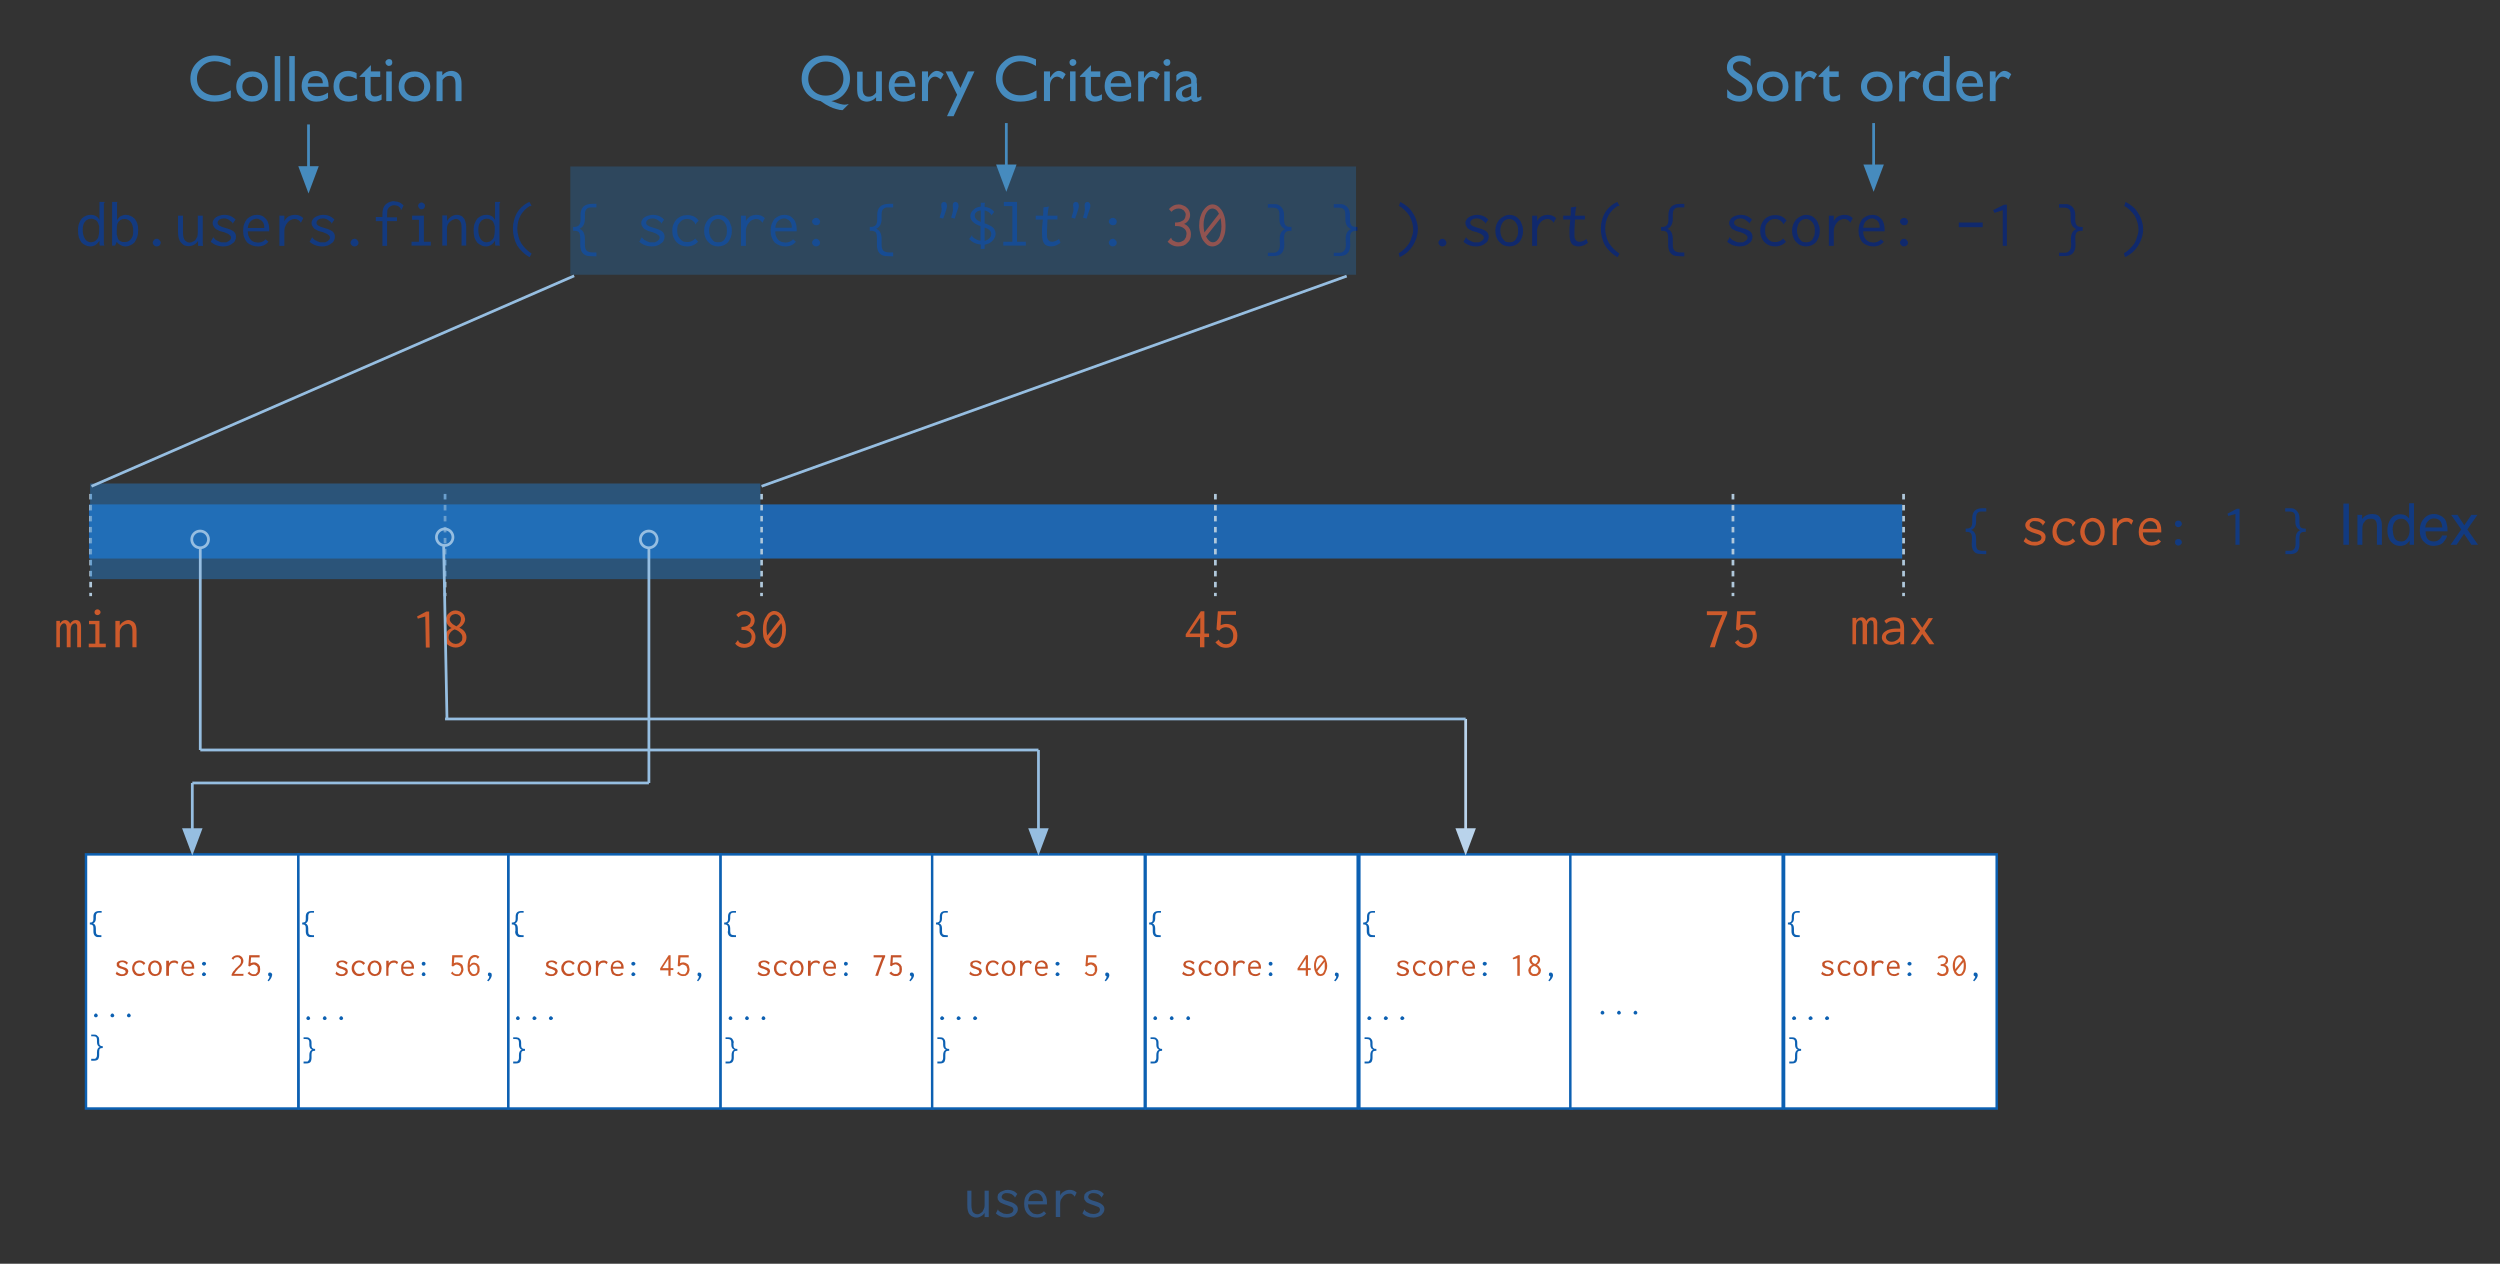
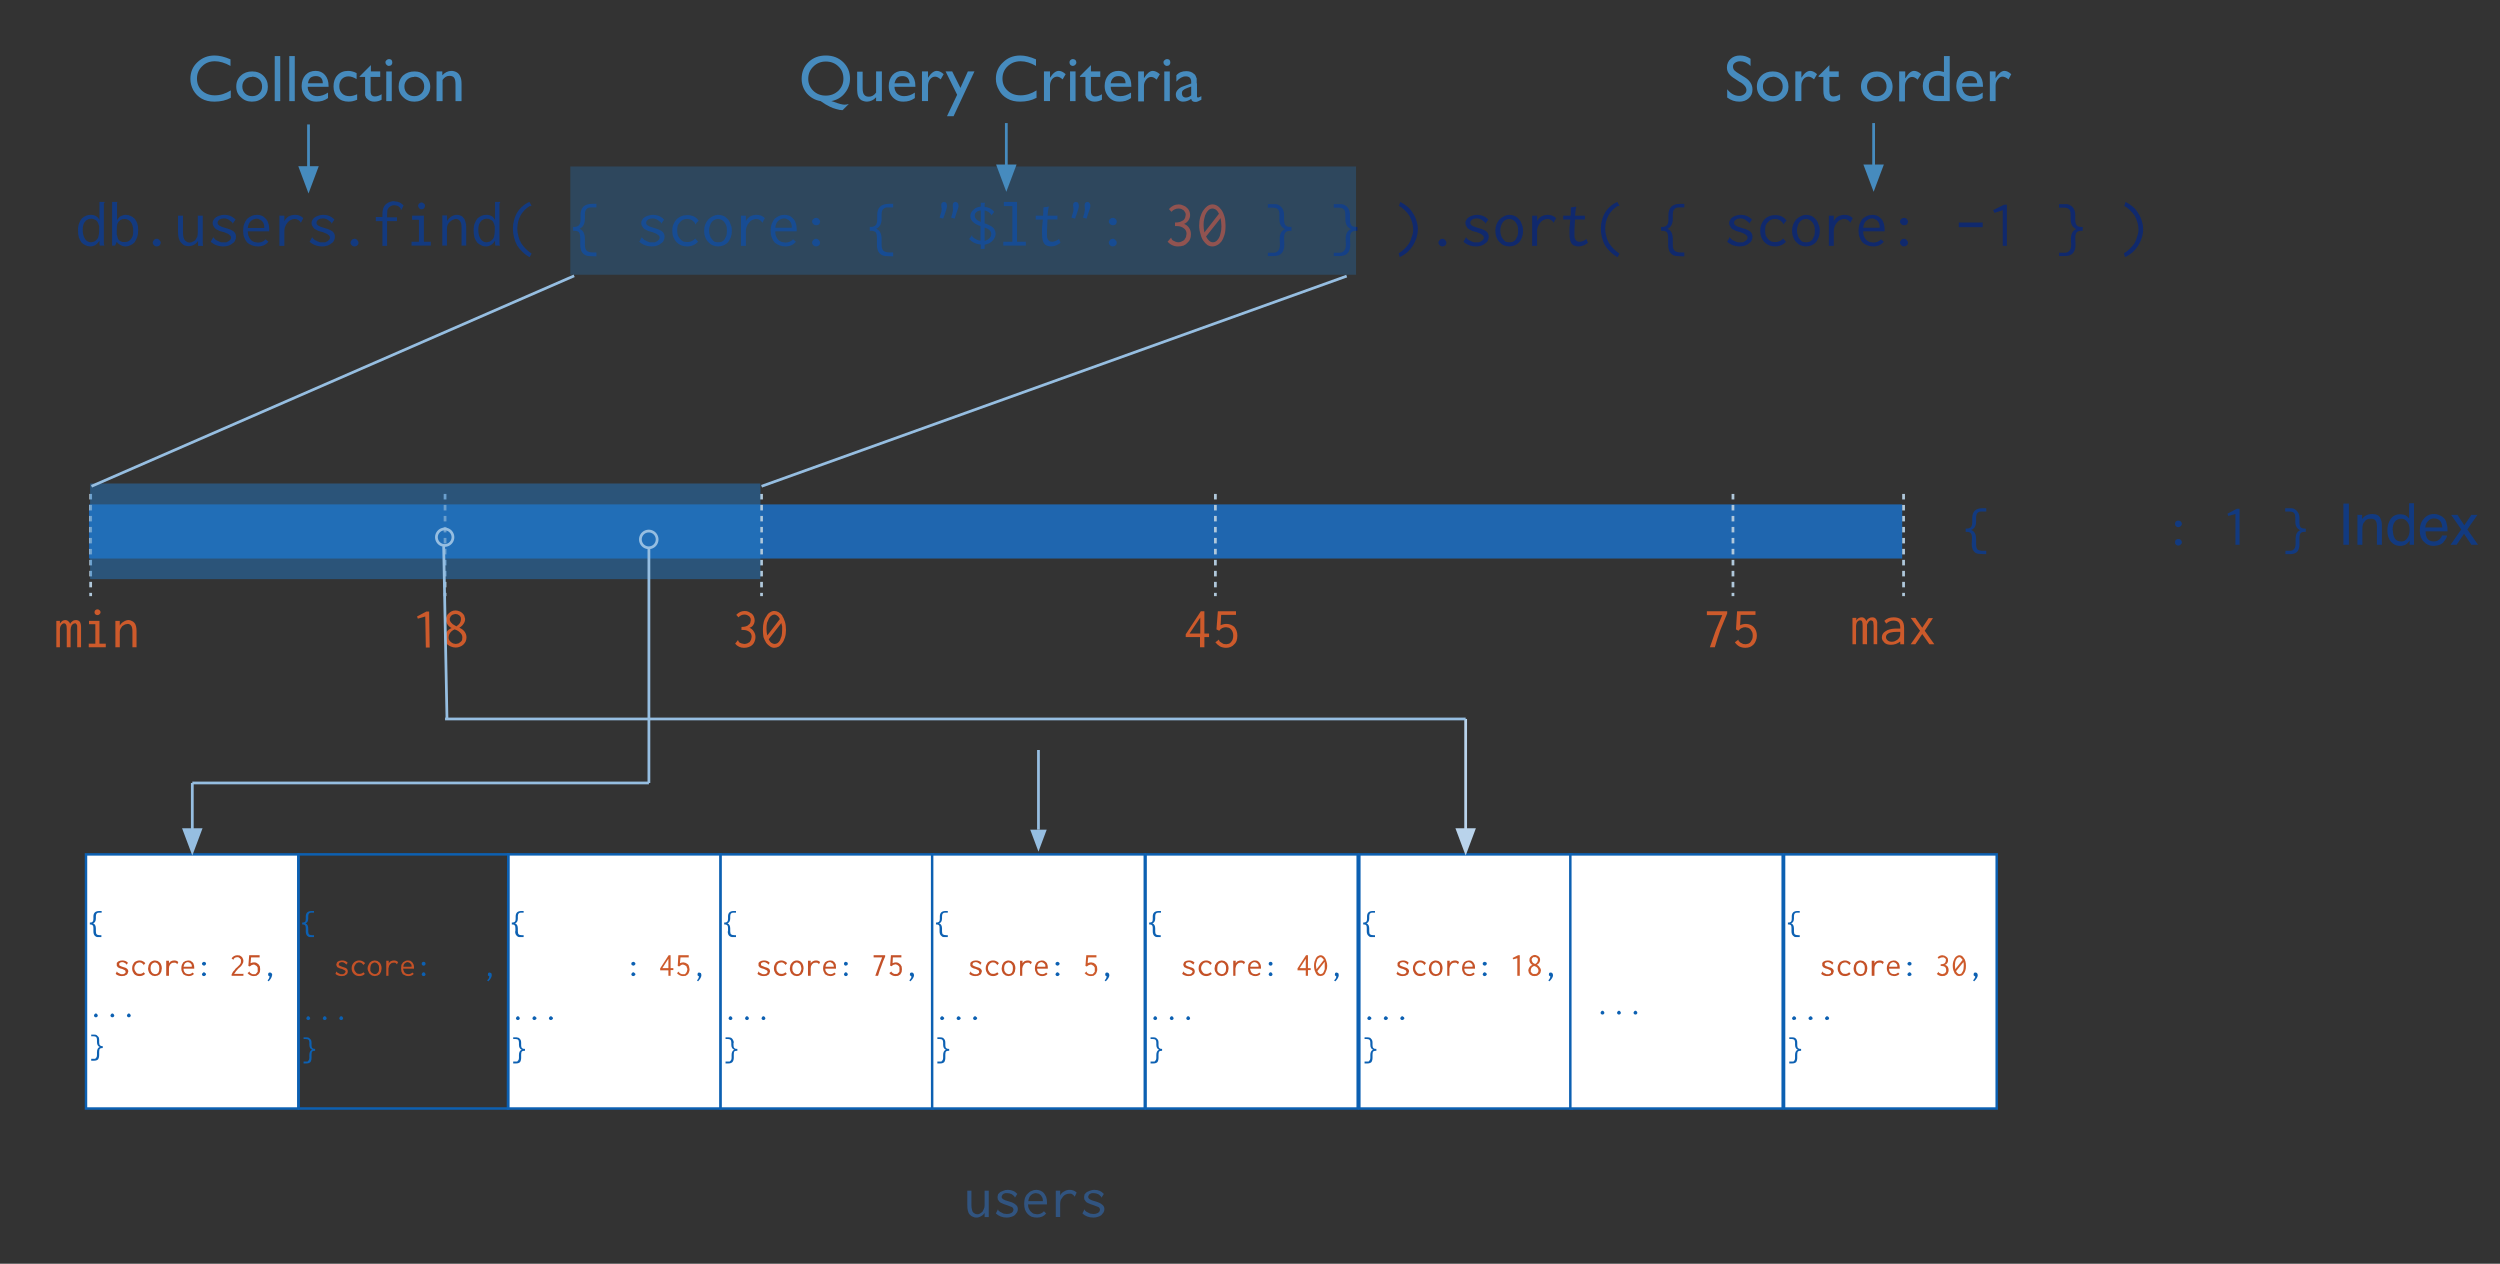
<svg xmlns="http://www.w3.org/2000/svg" height="460" width="910">
  <rect width="100%" height="100%" fill="#333333" stroke="none" />
  <path d="M32.4 183.6h660v19.7h-660z" fill="#1f66af" />
  <path d="M33 179.8V217m129-37.2V217m115.2-37.2V217m165.2-37.2V217m188.4-37.2V217m62.1-37.2V217" stroke="#b0c8db" stroke-dasharray="2,2" fill="none" />
  <path d="M20.5 235.6V226h1.3v1q.4-.6.9-1 .5-.3 1.1-.3.6 0 1 .4.6.4.7 1 .3-.6.9-1 .5-.4 1.2-.4 1 0 1.5.7.4.7.4 1.8v7.4h-1.4v-7.8q-.1-.5-.3-.6l-.2-.3h-.4l-.6.2-.5.5-.3.8-.1.8v6.4h-1.4v-6.7q0-1.2-.3-1.6-.2-.4-.7-.4-.5 0-1 .6t-.5 1.7v6.4h-1.3zm11.9-9.6h3.8v8.3h2.3v1.3h-6.2v-1.3h2.4v-7.1h-2.3V226zm2.3-3.9q.3-.3.8-.3.4 0 .7.3.4.3.4.8 0 .4-.4.7-.3.3-.7.3-.5 0-.8-.3-.3-.3-.3-.7 0-.5.3-.8zm7.3 13.5V226h1.6v1.7q.6-1 1.4-1.4.9-.6 1.8-.6.6 0 1.1.3.6.2 1 .7.4.4.6 1.2.2.7.2 1.8v5.9h-1.5v-5.8q0-1.5-.5-2.1-.5-.6-1.2-.6l-1 .2-1 .6-.6.9q-.3.5-.3 1.2v5.6h-1.5zm114.2-13.1l.2 13.2H155l-.2-11.3-2.7.8-.3-.8 3.4-1.8h1zm13.1 2.8q0 1-.6 1.8-.5.8-1.5 1.4 1.2.5 1.9 1.4.7 1 .7 2.1 0 .8-.3 1.5-.3.6-.8 1.1-.5.5-1.3.8-.7.3-1.5.3-.9 0-1.6-.3-.7-.2-1.3-.7-.5-.4-.9-1-.3-.7-.3-1.4 0-1.2.7-2.2.7-1 1.9-1.5-1-.5-1.5-1.3-.6-.8-.6-1.8 0-.6.3-1.2.2-.6.7-1 .5-.5 1.1-.8.6-.3 1.4-.3.7 0 1.4.3.6.2 1 .6.5.4.8 1l.3 1.2zm-3.8 3.8q-1 .4-1.6 1.2-.6.8-.6 1.8 0 .5.2.9l.6.7.8.5 1 .2 1-.2.7-.5q.4-.3.6-.7l.1-1q0-1-.8-1.7-.7-.8-2-1.2zm-1.4-2.6l.7.7 1 .6.3.2q.8-.5 1.3-1.2.4-.7.4-1.5l-.1-.7-.5-.6-.7-.4-.8-.1-.8.2q-.4.1-.6.4-.3.2-.4.6-.2.3-.2.7 0 .6.4 1.1zm110.6-.7q0 .9-.5 1.7-.5.8-1.4 1 1 .4 1.6 1.4.6.9.6 2 0 .8-.3 1.5-.2.7-.8 1.3-.5.5-1.3.8-.8.3-1.8.3-1.9 0-3.2-1.5l1-1.3.2.3.1.3.3.3.7.3 1 .2q.6 0 1.1-.2l.9-.5.5-.9.2-1q0-1.2-.8-1.8-.9-.7-2.3-.7h-.6v-1.1q1 0 1.6-.2.7-.2 1-.6.5-.3.6-.7l.2-1-.1-.7-.5-.7-.7-.4q-.4-.2-1-.2-1.3 0-2.2 1l-.8-.9q1.3-1.4 3.1-1.4.8 0 1.4.3l1.2.7q.5.5.7 1 .3.7.3 1.4zm10-1.7q.6.9 1 2.2.4 1.3.4 3 0 1.6-.4 2.8-.4 1.3-1 2-.6.9-1.3 1.3-.8.4-1.6.4t-1.5-.5q-.8-.5-1.4-1.3-.6-1-1-2.1-.2-1.3-.2-2.8 0-1.5.3-2.7.3-1.2 1-2.1.5-1 1.3-1.4.7-.5 1.5-.5 1.7 0 3 1.7zm-.8 1.3q-.4-.9-1-1.3-.5-.4-1-.4-.6 0-1.1.4-.5.3-.9 1l-.7 1.6q-.2 1-.2 2.2 0 1.3.3 2.4l4.6-6zm.5 1.4l-4.6 5.9q.5 1 1 1.3.6.4 1.2.4.5 0 1-.3t.9-1l.6-1.6q.2-1 .2-2.1V228l-.3-1.2zm152.7-4.3h1.3v8.1h1.7v1.3h-1.7v3.7h-1.6v-3.7h-5.2v-1l5.5-8.4zm-.2 2.3l-3.9 5.8h3.9v-5.8zm6.4-2.3h6.6v1.3h-5.4l-.2 3.8q1-.5 2.2-.5.8 0 1.5.3t1.3.8q.5.6.8 1.4.3.8.3 1.8t-.3 1.9q-.3.8-.9 1.3-.5.6-1.3.9-.7.3-1.6.3-1.2 0-2.2-.5-1-.6-1.7-1.5l1.3-1 .1.3v.2l.3.3.6.4.7.4 1 .1 1-.2q.4-.2.7-.6.4-.4.6-1 .2-.6.2-1.3 0-.8-.2-1.3-.2-.6-.6-1-.3-.4-.8-.6l-1-.2q-.7 0-1.4.3-.6.3-1.1 1l-1-.5.5-6.6zm185.4.8l-2.5 6q-1.1 3.1-2 6.3h-1.8l2.1-6 2.4-5.7h-5.6v-1.4h7.4v.8zm3.6-.8h6.7v1.3h-5.4l-.2 3.8q1-.5 2.1-.5.8 0 1.6.3.7.3 1.2.8.6.6.9 1.4.3.8.3 1.8t-.4 1.9q-.3.8-.8 1.3-.6.6-1.3.9-.8.3-1.7.3-1.2 0-2.2-.5-1-.6-1.6-1.5l1.3-1v.3l.1.2.3.3q.2.3.5.4l.8.4 1 .1.9-.2q.5-.2.8-.6l.6-1q.2-.6.2-1.3 0-.8-.2-1.3l-.6-1q-.4-.4-.9-.6l-1-.2q-.7 0-1.3.3-.7.3-1.2 1l-.9-.5.4-6.6zm42 12v-9.6h1.4v1q.3-.6.8-.9.6-.3 1.1-.3.7 0 1.1.4.5.4.6 1 .3-.6.9-1 .6-.4 1.3-.4 1 0 1.4.7.5.7.4 1.7v7.4H682v-6.8l-.1-1q0-.4-.2-.6l-.3-.2-.4-.1q-.3 0-.5.2-.3.2-.5.6l-.4.7v7.2H678v-6.7q0-1.2-.2-1.6-.2-.4-.8-.4-.5 0-1 .6-.4.6-.4 1.7v6.4h-1.4zm11.6-8.5q1.3-1.3 3.4-1.3 1.8 0 2.8.9 1 .9 1 3v5.9h-1.4v-1q-1.5 1.2-3.4 1.2-.8 0-1.4-.2-.6-.2-1-.6l-.7-.9q-.2-.4-.2-1 0-1.4 1.3-2.2 1.2-.9 3.6-1h1.8v-.3q0-1.4-.6-2-.6-.6-1.9-.6-1.5 0-2.6 1.1l-.7-1zm5.8 4h-1.4q-1.1 0-1.9.2-.7.1-1.1.4-.5.3-.6.6-.2.3-.2.7 0 .7.6 1.2t1.5.5q.6 0 1.1-.2l.9-.5.6-.6.3-.5q.2-.4.2-1.2v-.6zm10.3-5h1.6l-3 4.6 3.5 4.9h-1.8l-2.6-3.7-2.5 3.7h-1.7l3.4-4.9-3.4-4.7h1.7l2.5 3.6 2.4-3.6z" font-size="21" font-family="Inconsolata" fill="#cd5a2b" />
  <path d="M32.8 176h244v34.8h-244z" opacity=".5" fill="#2476c0" />
  <g font-size="24" font-family="Inconsolata">
    <path d="M36.2 80v-6.5h1.9l-.1.3-.2.4v14.2q0 .6.2 1h-1.7l-.1-.8v-1q-.6 1-1.5 1.6-.9.5-1.8.5-1 0-1.7-.4-.8-.3-1.5-1-.6-.8-1-1.9-.3-1-.3-2.6 0-1.5.4-2.5.4-1.1 1-1.8.8-.7 1.6-1 .8-.3 1.6-.3 1.2 0 2 .5t1.2 1.4zm-5 .4q-1.1 1-1.1 3.2 0 2 .8 3.3.8 1.3 2.3 1.3l.8-.2q.4 0 .8-.4l.6-.6q.3-.3.4-.8.3-.9.3-2.3v-1.5l-.3-1-.4-.8q-.2-.3-.6-.5l-.8-.4-.7-.1q-.7 0-1.2.2l-1 .6zm9.6-6.9h2l-.2.3v6.4q.5-1 1.3-1.5 1-.5 1.9-.5.9 0 1.7.4.8.3 1.5 1 .6.7 1 1.8.3 1 .3 2.4 0 1.5-.4 2.6t-1 1.9q-.7.7-1.5 1-.8.4-1.7.4-1 0-1.8-.5-.9-.4-1.4-1.2l-.6 1.4h-1.1v-16zm3 14.3l.8.3h.7l1-.1q.6-.2 1-.6.6-.5.9-1.3.3-.7.3-2 0-2.1-.9-3.3-.8-1.1-2.5-1.1-.6 0-1.3.4-.7.5-1 1.2-.3.7-.3 2.3v1.7l.3 1.2q.1.5.4.8l.6.5zm14.2-.4q.5.4.5 1 0 .5-.4.9-.5.4-1 .4-.7 0-1-.4-.5-.4-.5-1 0-.5.5-1 .4-.4 1-.4.5 0 1 .5zm6.8-8.9h1.8v6q0 1.1.2 1.9.2.7.5 1.1l.8.6q.4.2 1 .2.5 0 1-.3.6-.2 1-.6l.7-1.2q.2-.7.2-1.7v-6h1.8v10l.1 1h-1.8v-1.8q-.6.9-1.5 1.4-.9.5-2 .5-.8 0-1.5-.3-.6-.3-1.2-1-.5-.5-.8-1.5-.3-1-.3-2.3v-6.1zM85.7 80l-1 1.4-.1-.1V81l-1.3-1q-.8-.5-1.8-.5l-.9.1-.7.3-.5.5q-.2.3-.2.7l.1.5.5.5.8.4 1.5.5q2 .5 3 1.3.8.7.8 1.9 0 .7-.3 1.3-.3.7-1 1.1-.5.5-1.4.8-.8.3-1.9.3-2.7 0-4.6-1.7l1-1.8v.3l.3.3.5.5 1.2.6.8.3h1.9l.8-.4.7-.6q.2-.3.2-.7 0-.6-.6-1-.5-.5-2-1l-1.5-.4-1.2-.6q-.4-.2-.7-.6l-.5-.8q-.2-.4-.2-1 0-.5.3-1 .3-.6.9-1 .6-.4 1.3-.6.8-.3 1.7-.3 2.5 0 4.1 1.7zm7.9-1.8q.8 0 1.6.3t1.4 1q.7.6 1 1.6.4 1 .4 2.3v.8h-7.8q0 1.2.4 2 .3.7.8 1.2.6.5 1.2.7l1.3.2q1.7 0 2.8-1.2l1 .9q-1.4 1.7-3.8 1.7-1.2 0-2.2-.4-1-.4-1.7-1-.7-.8-1.1-1.9-.4-1-.4-2.4t.4-2.5q.4-1 1-1.8.8-.7 1.7-1.1.9-.4 2-.4zM90.2 83h6v-.4q0-.6-.2-1.1-.2-.6-.6-1-.3-.4-.9-.6-.5-.3-1-.3-1.2 0-2.1.8-1 .8-1.2 2.6zm11.5-4.5h1.8v2q.5-1 1.5-1.7 1.2-.6 2.4-.6 1.8 0 3 1.2l-.9 1.7-.4-.6-.5-.4-.6-.3-.7-.1q-.8 0-1.5.4-.7.3-1.2 1-.5.6-.8 1.4-.3.7-.3 1.6v5.4h-1.8v-11zm20 1.5l-1 1.4-.1-.1V81l-1.3-1q-.8-.5-1.8-.5l-.9.1-.7.3-.5.5q-.2.3-.2.7l.1.5.5.5.8.4 1.5.5q2 .5 3 1.3.8.7.8 1.9 0 .7-.3 1.3-.3.7-1 1.1-.5.5-1.4.8-.8.3-1.9.3-2.7 0-4.6-1.7l1-1.8v.3l.3.3.5.5 1.2.6.8.3h1.9l.8-.4.7-.6q.2-.3.2-.7 0-.6-.6-1-.5-.5-2-1l-1.5-.4-1.2-.6q-.4-.2-.7-.6l-.5-.8q-.2-.4-.2-1 0-.5.3-1 .3-.6.9-1 .6-.4 1.3-.6.8-.3 1.7-.3 2.5 0 4.1 1.7zm8.3 7.4q.5.4.5 1 0 .5-.4.9-.5.4-1 .4-.7 0-1-.4-.5-.4-.5-1 0-.5.5-1 .4-.4 1-.4.5 0 1 .5zm13.6-14.1q2 0 3.3 1.5l-.8 1.6q-.2 0-.2-.2V76q-.4-.6-1-1-.7-.3-1.4-.3-.6 0-1 .2-.5.2-.9.6-.4.4-.6 1l-.1 1.8v.8h3.6v1.4h-3.6v9h-1.7v-9h-2.4V79h2.4v-1q0-1.3.3-2.2.4-1 1-1.5t1.4-.8q.8-.3 1.7-.3zm6.3 5.2h4.4V88h2.5v1.4h-7V88h2.7v-8H150v-1.4zm2.7-4.4q.3-.4.8-.4t.9.4q.4.3.4.8t-.4 1q-.4.3-.9.3t-.8-.4q-.4-.4-.4-.9t.4-.8zm8.4 15.3v-11h1.7v2q.7-1 1.6-1.6 1-.6 2-.6.7 0 1.4.3.6.2 1 .8.5.5.7 1.4.3.8.3 2v6.7H168v-6.6q0-1.7-.6-2.4t-1.4-.7q-.6 0-1.1.3-.6.2-1.1.7-.5.4-.8 1-.3.6-.3 1.4v6.3H161zm19.2-9.4v-6.5h1.9l-.1.3-.2.4v14.2q0 .6.2 1h-1.7l-.1-.8v-1q-.6 1-1.5 1.6-.9.5-1.8.5-1 0-1.7-.4-.8-.3-1.5-1-.6-.8-1-1.9-.3-1-.3-2.6 0-1.5.4-2.5.4-1.1 1-1.8.8-.7 1.6-1 .8-.3 1.6-.3 1.2 0 2 .5t1.2 1.4zm-5 .4q-1.1 1-1.1 3.2 0 2 .8 3.3.8 1.3 2.3 1.3l.8-.2q.4 0 .8-.4l.6-.6q.3-.3.4-.8.3-.9.3-2.3v-1.5l-.3-1-.4-.8q-.2-.3-.6-.5l-.8-.4-.7-.1q-.7 0-1.2.2l-1 .6zm18.1-5.4h-.5q-2.1 1.3-3.3 3.4-1.2 2.2-1.2 4.9 0 1.3.4 2.7.3 1.3 1 2.5.7 1.1 1.7 2.1t2.1 1.7l-.7 1.3q-1.5-.8-2.6-1.9-1.1-1-2-2.4-.7-1.3-1.1-2.9-.4-1.5-.4-3.2 0-1.6.4-3 .4-1.6 1.2-2.9.8-1.3 1.9-2.2 1.1-1 2.5-1.6l.8 1.4h-.2zm17.9 14v-2.3q0-1.6-.5-2.2-.6-.5-1.6-.5h-.5v-1.4h.5q1 0 1.6-.6.6-.6.6-2v-1.7q0-4.1 4.3-4.1h1.5v1.3h-2q-2.2 0-2.2 2.6v1.6q0 2.7-2 3.6 2 .7 2 3.7v2q0 1.7.7 2.3.7.6 2.3.6h1.2v1.4h-.9l-2-.1q-1-.1-1.7-.7-1.3-1-1.3-3.4zm30.5-9l-1 1.4-.1-.1V81l-1.3-1q-.8-.5-1.8-.5l-.9.1-.7.3-.5.5q-.2.3-.2.7l.1.5.5.5.8.4 1.5.5q2 .5 3 1.3.8.7.8 1.9 0 .7-.3 1.3-.3.7-1 1.1-.5.5-1.4.8-.8.3-1.9.3-2.7 0-4.6-1.7l1-1.8v.3l.3.3.5.5 1.2.6.8.3h1.9l.8-.4.7-.6q.2-.3.2-.7 0-.6-.6-1-.5-.5-2-1l-1.5-.4-1.2-.6q-.4-.2-.7-.6l-.5-.8q-.2-.4-.2-1 0-.5.3-1 .3-.6.9-1 .6-.4 1.3-.6.8-.3 1.7-.3 2.5 0 4.1 1.7zm12.6.3l-1.2 1.4-.1-.1v-.3l-.2-.3-.6-.6q-.8-.7-2.2-.7-.7 0-1.4.3-.6.3-1 .8-.6.6-.9 1.3-.2.8-.2 1.7 0 1 .2 1.8.3.7.8 1.3.5.6 1.2 1 .7.2 1.6.2 1.6 0 2.8-1.3l1 1.2q-1.6 1.7-4 1.7-1.1 0-2.2-.4-1-.5-1.7-1.2-.7-.8-1.1-1.8-.4-1-.4-2.3 0-1.3.4-2.3.4-1 1.1-1.8.8-.8 1.8-1.2 1-.4 2.2-.4 1.3 0 2.4.5 1 .5 1.7 1.5zm7.1-2.1q1 0 2 .4.8.4 1.5 1.2.7.7 1 1.8.5 1 .5 2.4 0 1.3-.4 2.4-.4 1-1 1.8-.7.7-1.6 1.1-1 .4-2 .4t-2-.4q-.9-.4-1.6-1.2-.7-.7-1.1-1.8-.4-1-.4-2.3 0-1.2.4-2.3.4-1 1.1-1.8.8-.8 1.7-1.2 1-.5 2-.5zm3.2 5.8q0-1-.2-1.8-.3-.8-.8-1.4-.4-.5-1-.8-.6-.3-1.2-.3-.7 0-1.3.3-.6.3-1 .8-.5.6-.7 1.4-.3.7-.3 1.7t.3 1.8q.2.8.7 1.3.4.6 1 1 .6.2 1.3.2.7 0 1.3-.2.6-.3 1-.8l.7-1.4q.2-.8.2-1.8zm5.1-5.5h1.8v2q.5-1 1.5-1.7 1.2-.6 2.4-.6 1.8 0 3 1.2l-.9 1.7-.4-.6-.5-.4-.6-.3-.7-.1q-.8 0-1.5.4-.7.3-1.2 1-.5.6-.8 1.4-.3.7-.3 1.6v5.4h-1.8v-11zm15.9-.3q.8 0 1.6.3t1.4 1q.7.6 1 1.6.4 1 .4 2.3v.8h-7.8q0 1.2.4 2 .3.7.8 1.2.6.5 1.2.7l1.3.2q1.7 0 2.8-1.2l1 .9q-1.4 1.7-3.8 1.7-1.2 0-2.2-.4-1-.4-1.7-1-.7-.8-1.1-1.9-.4-1-.4-2.4t.4-2.5q.4-1 1-1.8.8-.7 1.7-1.1.9-.4 2-.4zm-3.4 4.7h6v-.4q0-.6-.2-1.1-.2-.6-.6-1-.3-.4-.9-.6-.5-.3-1-.3-1.2 0-2.1.8-1 .8-1.2 2.6zm15.8-3.2q.5.4.5 1 0 .5-.4 1-.5.3-1 .3-.6 0-1-.4-.5-.4-.5-1 0-.5.5-.9.4-.4 1-.4.5 0 1 .4zm0 7.7q.5.4.5 1 0 .5-.4.9-.5.4-1 .4-.7 0-1-.4-.5-.4-.5-1 0-.5.5-1 .4-.4 1-.4.5 0 1 .5zm21.2 1.6v-2.3q0-1.6-.5-2.2-.6-.5-1.6-.5h-.5v-1.4h.5q1 0 1.6-.6.6-.6.6-2v-1.7q0-4.1 4.3-4.1h1.5v1.3h-2q-2.2 0-2.2 2.6v1.6q0 2.7-2 3.6 2 .7 2 3.7v2q0 1.7.7 2.3.7.6 2.3.6h1.2v1.4h-.9l-2-.1q-1-.1-1.7-.7-1.3-1-1.3-3.4zm27.7-12.7l-.1-1.5q0-.7.3-1 .3-.3.7-.3.4 0 .7.3.4.4.4 1.2 0 .7-.9 3l-.5 1.6-1.3-.4.5-1.6.2-1.3zm-4.1 0l-.2-1.5q0-.7.3-1 .3-.3.7-.3.4 0 .8.3.3.4.3 1.2 0 .8-.8 3l-.6 1.6-1.3-.4.5-1.6.2-.7v-.6zm14.2-2.5h1.5v.3l-.1.2v1q2.2.2 3.5 1.8l-1 1.3-.1-.2q0-.2-.2-.3-.8-1-2.2-1.3v4.7q1 .3 1.7.7.8.3 1.3.8.5.4.7 1 .3.6.3 1.3 0 .7-.3 1.3-.3.7-.8 1.2-.5.6-1.3 1l-1.6.5v1.5H357V89q-2.6-.2-4.2-2l1-1.4.1.3v.2q1.3 1.3 3 1.5v-5.3q-1.8-.6-2.7-1.5-1-.8-1-2.2 0-.6.3-1.2t.8-1q.5-.5 1.1-.8.7-.3 1.6-.4v-1.5zm1.4 9v4.9q1.1-.3 1.8-1 .6-.7.6-1.5 0-.9-.6-1.4-.5-.5-1.8-1zm-1.4-2v-4.2q-1.1.1-1.7.7-.5.5-.5 1.2 0 1.4 2.2 2.3zm8.4-7.3h4.8V88h3.2v1.4h-8.2V88h3.3V75h-3.1v-1.4zm14.4 2l2-.3-.1.4-.1.3-.3 2.6h3.6v1.4h-3.6l-.2 4v2q0 .7.3 1.2.2.4.6.7.4.2 1 .2 1.1 0 2.5-1l.5 1.4q-1.7 1.3-3.4 1.3t-2.5-1q-.8-1.1-.8-3.5V83l.3-3.1H377v-1.4h2.7l.1-3zm15.1.8l-.1-1.5q0-.7.3-1 .3-.3.7-.3.4 0 .7.3.4.4.4 1.2 0 .7-.9 3l-.5 1.6-1.3-.4.5-1.6.2-1.3zm-4.1 0l-.2-1.5q0-.7.3-1 .3-.3.7-.3.4 0 .8.3.3.4.3 1.2 0 .8-.8 3l-.6 1.6-1.3-.4.5-1.6.2-.7v-.6zm15.2 3.4q.5.4.5 1 0 .5-.4 1-.5.3-1 .3-.6 0-1-.4-.5-.4-.5-1 0-.5.5-.9.4-.4 1-.4.5 0 1 .4zm0 7.7q.5.4.5 1 0 .5-.4.9-.5.4-1 .4-.7 0-1-.4-.5-.4-.5-1 0-.5.5-1 .4-.4 1-.4.5 0 1 .5z" fill="#133a80" />
    <path d="M433.2 78.2q0 1.1-.6 2-.6.9-1.6 1.3 1.1.4 1.8 1.4.7 1 .7 2.4 0 1-.3 1.7-.3.8-1 1.4-.5.6-1.4 1-1 .3-2 .3-2.2 0-3.8-1.7l1.3-1.5.1.3.2.4.3.3.8.4q.6.3 1.2.3.7 0 1.2-.3.6-.2 1-.6l.6-1 .2-1.2q0-1.3-1-2-1-.8-2.5-.8h-.7V81q1 0 1.8-.2l1.2-.6q.5-.4.7-1l.2-1q0-.5-.2-.9l-.5-.7-.8-.5q-.5-.2-1.1-.2-1.5 0-2.6 1.2l-.9-1q1.5-1.7 3.6-1.7.8 0 1.6.4.7.2 1.3.8.6.5.9 1.2.3.7.3 1.4zm11.4-1.8q.7 1 1.1 2.4.4 1.5.4 3.4 0 2-.4 3.3-.4 1.4-1.1 2.4-.7.9-1.5 1.3-.9.5-1.8.5t-1.8-.5q-.8-.6-1.5-1.6t-1-2.4q-.5-1.4-.5-3.1 0-1.7.4-3.1.4-1.4 1.1-2.4.7-1 1.5-1.6.9-.6 1.8-.6 1.9 0 3.3 2zm-.9 1.4q-.5-1-1-1.4-.7-.5-1.4-.5-.6 0-1.2.4-.5.4-1 1.2-.5.8-.7 1.9-.3 1-.3 2.4 0 1.5.3 2.8l5.3-6.8zm.6 1.6l-5.3 6.7q.6 1.1 1.2 1.6t1.3.5q.6 0 1.2-.4.5-.4 1-1.2.4-.7.6-1.8.3-1 .3-2.4l-.1-1.6-.2-1.4z" fill="#c04521" />
    <path d="M467.4 78.3v1.8q0 1.3.6 2 .5.5 1.6.5h.5V84h-.5q-1 0-1.6.5-.6.6-.6 2.2l.1 2.4q0 2-1 3.1-.9 1-3 1h-2V92h2.2l.6-.1.3-.1.3-.2q1-.7 1-2.5l-.1-2q0-3 2-3.7-2.1-.9-2.1-3.6v-1.6q0-1.4-.5-2-.6-.6-1.9-.6h-1.8v-1.3h2.5q1 0 1.7.5.8.5 1.2 1.3.5.9.5 2.3zm24 0v1.8q0 1.3.6 2 .5.5 1.6.5h.5V84h-.5q-1 0-1.6.5-.6.6-.6 2.2l.1 2.4q0 2-1 3.1-.9 1-3 1h-2V92h2.2l.6-.1.3-.1.3-.2q1-.7 1-2.5l-.1-2q0-3 2-3.7-2.1-.9-2.1-3.6v-1.6q0-1.4-.5-2-.6-.6-1.9-.6h-1.8v-1.3h2.5q1 0 1.7.5.8.5 1.2 1.3.5.9.5 2.3zm17.8-3.3l.5-1.5q1.4.7 2.6 1.7 1.2 1 2 2.4.9 1.3 1.3 2.8.5 1.5.5 3 0 1.6-.5 3.2-.5 1.5-1.3 2.8-.9 1.4-2 2.4-1.3 1.1-2.8 1.8l-.4-1.4q1.2-.7 2.1-1.6 1-1 1.7-2 .7-1.2 1-2.5.5-1.2.5-2.6 0-1.3-.4-2.6t-1-2.4q-.7-1-1.7-2t-2-1.5zM526 87.4q.5.4.5 1 0 .5-.4.9-.5.4-1 .4-.7 0-1-.4-.5-.4-.5-1 0-.5.5-1 .4-.4 1-.4.5 0 1 .5zm15.7-7.4l-1 1.4-.1-.1V81l-1.3-1q-.8-.5-1.8-.5l-.9.1-.7.3-.5.5q-.2.3-.2.7l.1.5.5.5.8.4 1.5.5q2 .5 3 1.3.8.7.8 1.9 0 .7-.3 1.3-.3.7-1 1.1-.5.5-1.4.8-.8.3-1.9.3-2.7 0-4.6-1.7l1-1.8v.3l.3.3.5.5 1.2.6.8.3h1.9l.8-.4.7-.6q.2-.3.2-.7 0-.6-.6-1-.5-.5-2-1l-1.5-.4-1.2-.6q-.4-.2-.7-.6l-.5-.8q-.2-.4-.2-1 0-.5.3-1 .3-.6.9-1 .6-.4 1.3-.6.8-.3 1.7-.3 2.5 0 4.1 1.7zm7.7-1.8q1 0 2 .4.8.4 1.5 1.2.7.7 1 1.8.5 1 .5 2.4 0 1.3-.4 2.4-.4 1-1 1.8-.7.7-1.6 1.1-1 .4-2 .4t-2-.4q-.9-.4-1.6-1.2-.7-.7-1.1-1.8-.4-1-.4-2.3 0-1.2.4-2.3.4-1 1.1-1.8.8-.8 1.7-1.2 1-.5 2-.5zm3.2 5.8q0-1-.2-1.8-.3-.8-.8-1.4-.4-.5-1-.8-.6-.3-1.2-.3-.7 0-1.3.3-.6.3-1 .8-.5.6-.7 1.4-.3.7-.3 1.7t.3 1.8q.2.8.7 1.3.4.6 1 1 .6.2 1.3.2.7 0 1.3-.2.6-.3 1-.8l.7-1.4q.2-.8.2-1.8zm5.1-5.5h1.8v2q.5-1 1.5-1.7 1.2-.6 2.4-.6 1.8 0 3 1.2l-.9 1.7-.4-.6-.5-.4-.6-.3-.7-.1q-.8 0-1.5.4-.7.3-1.2 1-.5.6-.8 1.4-.3.7-.3 1.6v5.4h-1.8v-11zm14.1-3l2-.3-.1.4-.1.3-.3 2.6h3.6v1.4h-3.6l-.2 4v2q0 .7.3 1.2.2.4.6.7.4.2 1 .2 1.1 0 2.5-1l.5 1.4q-1.7 1.3-3.4 1.3t-2.5-1q-.8-1.1-.8-3.5V83l.3-3.1H569v-1.4h2.7l.1-3zm17.5-.5h-.5q-2.1 1.3-3.3 3.4-1.2 2.2-1.2 4.9 0 1.3.4 2.7.3 1.3 1 2.5.7 1.1 1.7 2.1t2.1 1.7l-.7 1.3q-1.5-.8-2.6-1.9-1.1-1-2-2.4-.7-1.3-1.1-2.9-.4-1.5-.4-3.2 0-1.6.4-3 .4-1.6 1.2-2.9.8-1.3 1.9-2.2 1.1-1 2.5-1.6l.8 1.4h-.2zm17.9 14v-2.3q0-1.6-.5-2.2-.6-.5-1.6-.5h-.5v-1.4h.5q1 0 1.6-.6.6-.6.6-2v-1.7q0-4.1 4.3-4.1h1.5v1.3h-2q-2.2 0-2.2 2.6v1.6q0 2.7-2 3.6 2 .7 2 3.7v2q0 1.7.7 2.3.7.6 2.3.6h1.2v1.4h-.9l-2-.1q-1-.1-1.7-.7-1.3-1-1.3-3.4zm30.5-9l-1 1.4-.1-.1V81l-1.3-1q-.8-.5-1.8-.5l-.9.1-.7.3-.5.5q-.2.3-.2.7l.1.5.5.5.8.4 1.5.5q2 .5 3 1.3.8.7.8 1.9 0 .7-.3 1.3-.3.7-1 1.1-.5.5-1.4.8-.8.3-1.9.3-2.7 0-4.6-1.7l1-1.8v.3l.3.3.5.5 1.2.6.8.3h1.9l.8-.4.7-.6q.2-.3.2-.7 0-.6-.6-1-.5-.5-2-1l-1.5-.4-1.2-.6q-.4-.2-.7-.6l-.5-.8q-.2-.4-.2-1 0-.5.3-1 .3-.6.9-1 .6-.4 1.3-.6.8-.3 1.7-.3 2.5 0 4.1 1.7zm12.6.3l-1.2 1.4-.1-.1v-.3l-.2-.3-.6-.6q-.8-.7-2.2-.7-.7 0-1.4.3-.6.3-1 .8-.6.6-.9 1.3-.2.8-.2 1.7 0 1 .2 1.8.3.7.8 1.3.5.6 1.2 1 .7.2 1.6.2 1.6 0 2.8-1.3l1 1.2q-1.6 1.7-4 1.7-1.1 0-2.2-.4-1-.5-1.7-1.2-.7-.8-1.1-1.8-.4-1-.4-2.3 0-1.3.4-2.3.4-1 1.1-1.8.8-.8 1.8-1.2 1-.4 2.2-.4 1.3 0 2.4.5 1 .5 1.7 1.5zm7.1-2.1q1 0 2 .4.8.4 1.5 1.2.7.7 1 1.8.5 1 .5 2.4 0 1.3-.4 2.4-.4 1-1 1.8-.7.7-1.6 1.1-1 .4-2 .4t-2-.4q-.9-.4-1.6-1.2-.7-.7-1.1-1.8-.4-1-.4-2.3 0-1.2.4-2.3.4-1 1.1-1.8.8-.8 1.7-1.2 1-.5 2-.5zm3.2 5.8q0-1-.2-1.8-.3-.8-.8-1.4-.4-.5-1-.8-.6-.3-1.2-.3-.7 0-1.3.3-.6.3-1 .8-.5.6-.7 1.4-.3.7-.3 1.7t.3 1.8q.2.8.7 1.3.4.6 1 1 .6.2 1.3.2.7 0 1.3-.2.6-.3 1-.8l.7-1.4q.2-.8.2-1.8zm5.1-5.5h1.8v2q.5-1 1.5-1.7 1.2-.6 2.4-.6 1.8 0 3 1.2l-.9 1.7-.4-.6-.5-.4-.6-.3-.7-.1q-.8 0-1.5.4-.7.3-1.2 1-.5.6-.8 1.4-.3.7-.3 1.6v5.4h-1.8v-11zm15.9-.3q.8 0 1.6.3t1.4 1q.7.6 1 1.6.4 1 .4 2.3v.8h-7.8q0 1.2.4 2 .3.7.8 1.2.6.5 1.2.7l1.3.2q1.7 0 2.8-1.2l1 .9q-1.4 1.7-3.8 1.7-1.2 0-2.2-.4-1-.4-1.7-1-.7-.8-1.1-1.9-.4-1-.4-2.4t.4-2.5q.4-1 1-1.8.8-.7 1.7-1.1.9-.4 2-.4zm-3.4 4.7h6v-.4q0-.6-.2-1.1-.2-.6-.6-1-.3-.4-.9-.6-.5-.3-1-.3-1.2 0-2.1.8-1 .8-1.2 2.6zm15.8-3.2q.5.4.5 1 0 .5-.4 1-.5.3-1 .3-.6 0-1-.4-.5-.4-.5-1 0-.5.5-.9.4-.4 1-.4.5 0 1 .4zm0 7.7q.5.4.5 1 0 .5-.4.9-.5.4-1 .4-.7 0-1-.4-.5-.4-.5-1 0-.5.5-1 .4-.4 1-.4.5 0 1 .5zm19-6.4h8.7v1.7H713v-1.6zm17.5-6.5v15H729v-13l-3 1-.5-1 4-2h1.1zm24.9 3.8v1.8q0 1.3.6 2 .5.5 1.6.5h.5V84h-.5q-1 0-1.6.5-.6.6-.6 2.2l.1 2.4q0 2-1 3.1-.9 1-3 1h-2V92h2.2l.6-.1.3-.1.3-.2q1-.7 1-2.5l-.1-2q0-3 2-3.7-2.1-.9-2.1-3.6v-1.6q0-1.4-.5-2-.6-.6-1.9-.6h-1.8v-1.3h2.5q1 0 1.7.5.8.5 1.2 1.3.5.9.5 2.3zm17.8-3.3l.5-1.5q1.4.7 2.6 1.7 1.2 1 2 2.4.9 1.3 1.3 2.8.5 1.5.5 3 0 1.6-.5 3.2-.5 1.5-1.3 2.8-.9 1.4-2 2.4-1.3 1.1-2.8 1.8l-.4-1.4q1.2-.7 2.1-1.6 1-1 1.7-2 .7-1.2 1-2.5.5-1.2.5-2.6 0-1.3-.4-2.6t-1-2.4q-.7-1-1.7-2t-2-1.5z" fill="#10296d" />
  </g>
  <path d="M84 33v2.6Q81.5 37 78 37q-2.7 0-4.6-1.1-1.9-1.1-3-3-1.1-2-1.1-4.2 0-3.6 2.5-6 2.6-2.5 6.3-2.5 2.6 0 5.8 1.4V24q-3-1.7-5.7-1.7-2.8 0-4.6 1.8-1.9 1.8-1.9 4.5t1.8 4.4q1.9 1.7 4.7 1.7 3 0 5.8-1.8zm7.8-7q2.5 0 4.1 1.6 1.6 1.6 1.6 4 0 2.3-1.6 3.8-1.7 1.6-4.2 1.6-2.4 0-4-1.6Q86 34 86 31.5t1.7-4q1.6-1.5 4.1-1.5zm-.1 2q-1.5 0-2.5 1t-1 2.5q0 1.5 1 2.5t2.6 1q1.6 0 2.6-1t1-2.5q0-1.6-1-2.6-1.1-1-2.7-1zm8.3-7.6h2v16.4h-2V20.4zm5.2 0h2.1v16.4h-2V20.4zm14.5 11.2H112q0 1.5 1 2.5 1 .9 2.5.9 2 0 3.9-1.3v2q-1 .7-2 1-1 .3-2.3.3-1.7 0-2.8-.8-1.1-.7-1.8-2-.7-1.2-.7-2.9 0-2.4 1.4-4 1.4-1.5 3.7-1.5 2.1 0 3.4 1.5 1.3 1.5 1.3 4v.3zm-7.6-1.3h5.4q0-1.3-.7-2-.7-.6-1.8-.6-1.2 0-2 .6-.7.7-.9 2zm17.9 4v2q-1.6.7-3.1.7-2.5 0-4-1.5t-1.5-4q0-2.6 1.4-4.1 1.5-1.6 3.9-1.6.8 0 1.5.2.6.1 1.6.6v2.2q-1.6-1-3-1t-2.4 1q-.9 1-.9 2.6t1 2.6q1 1 2.7 1 1.2 0 2.8-.7zm1-6.6l4-4V26h3.4v2h-3.5v5.2q0 1.9 1.6 1.9 1.1 0 2.4-.8v2q-1.2.7-2.7.7-1.4 0-2.4-.9l-.5-.5-.4-.9V28h-2v-.2zm10.6-6.2q.5 0 .9.3.3.4.3 1 0 .4-.3.8-.4.4-1 .4-.4 0-.8-.4t-.4-.9q0-.5.4-.8.4-.4.9-.4zm-1 4.5h2v10.8h-2V26zm10.3 0q2.4 0 4 1.6 1.7 1.6 1.7 4 0 2.3-1.7 3.8-1.6 1.6-4.1 1.6-2.4 0-4-1.6-1.7-1.5-1.7-3.9t1.6-4q1.7-1.5 4.2-1.5zm-.1 2q-1.6 0-2.6 1t-1 2.5q0 1.5 1 2.5t2.6 1q1.6 0 2.6-1t1-2.5q0-1.6-1-2.6t-2.6-1zm10.2-2v1.4q1.5-1.6 3.3-1.6 1 0 1.9.5.9.5 1.3 1.5.5.9.5 2.8v6.2h-2.2v-6.1q0-1.7-.5-2.4t-1.7-.7q-1.5 0-2.5 1.5v7.7h-2.2V26h2.2z" font-size="24" font-family="GillSans" fill="#468bbe" />
  <path d="M112.3 45.3v15.6" stroke="#468bbe" fill="none" />
  <path d="M109.3 61l3 8 3-8z" fill="#468bbe" />
  <path d="M109.3 61l3 8 3-8z" stroke="#468bbe" fill="none" />
  <path d="M309 37.8l-2.3 2.3q-1 0-2.3-.4-1.2-.3-2.4-.9-1.3-.6-3.3-2-3-.5-5-2.8-1.9-2.3-1.9-5.3 0-3.7 2.5-6.1 2.5-2.4 6.3-2.4t6.3 2.4q2.5 2.4 2.5 6 0 3-1.9 5.3-1.8 2.3-4.9 2.9l.7.2q2.9 1.1 4.1 1.1.7 0 1.7-.3zm-8.4-15.4q-2.7 0-4.5 1.8-1.9 1.8-1.9 4.5 0 2.6 1.9 4.4 1.8 1.7 4.5 1.7t4.6-1.8q1.8-1.8 1.8-4.4 0-2.7-1.8-4.4-1.8-1.8-4.6-1.8zm18.3 14.4v-1.4q-.7.8-1.6 1.2-.9.4-1.7.4-1 0-2-.5-.8-.5-1.2-1.4-.4-.9-.4-3v-6h2v6q0 1.8.6 2.4.5.7 1.7.7 1.5 0 2.6-1.5V26h2.1v10.8h-2.1zm14.3-5.2h-7.6q0 1.5 1 2.5 1 .9 2.5.9 2.1 0 3.9-1.3v2q-1 .7-2 1-1 .3-2.2.3-1.8 0-2.9-.8-1.1-.7-1.8-2-.6-1.2-.6-2.9 0-2.4 1.4-4 1.4-1.5 3.6-1.5 2.1 0 3.4 1.5 1.3 1.5 1.3 4v.3zm-7.5-1.3h5.4q-.1-1.3-.8-2-.7-.6-1.8-.6-1.2 0-1.9.6-.7.7-1 2zm12.1-4.3v2.5-.2q1.6-2.5 3.2-2.5 1.2 0 2.5 1.2l-1.1 1.9q-1.1-1-2-1-1.1 0-1.9 1-.7 1-.7 2.3v5.6h-2.2V26h2.2zm14.5 0h2.4l-7.6 16.3h-2.4l3.7-7.8-4.2-8.5h2.4l3 6 2.7-6zm25 7v2.6q-2.6 1.4-6 1.4-2.7 0-4.6-1.1-2-1.1-3-3-1.2-2-1.2-4.2 0-3.6 2.6-6 2.5-2.5 6.3-2.5 2.5 0 5.7 1.4V24q-2.9-1.7-5.6-1.7-2.8 0-4.7 1.8-1.9 1.8-1.9 4.5t1.9 4.4q1.8 1.7 4.7 1.7 3 0 5.8-1.8zm4.9-7v2.5-.2q1.6-2.5 3.2-2.5 1.2 0 2.5 1.2l-1.1 1.9q-1.1-1-2-1-1.1 0-1.9 1-.7 1-.7 2.3v5.6H380V26h2.2zm8.3-4.5q.5 0 .9.3.4.4.4 1 0 .4-.4.8t-.9.4q-.5 0-.9-.4-.3-.4-.3-.9t.3-.8q.4-.4.9-.4zm-1 4.5h2v10.8h-2V26zm3.6 1.7l4-4V26h3.4v2h-3.4v5.2q0 1.9 1.6 1.9 1.1 0 2.4-.8v2q-1.2.7-2.7.7-1.4 0-2.4-.9l-.5-.5-.4-.9V28h-2v-.2zm18.7 3.9h-7.5q0 1.5 1 2.5 1 .9 2.5.9 2 0 3.9-1.3v2q-1 .7-2 1-1 .3-2.3.3-1.7 0-2.8-.8-1.1-.7-1.8-2-.7-1.2-.7-2.9 0-2.4 1.4-4 1.4-1.5 3.6-1.5t3.5 1.5q1.2 1.5 1.2 4v.3zm-7.5-1.3h5.4q0-1.3-.7-2-.7-.6-1.9-.6-1.1 0-1.8.6-.8.7-1 2zm12.1-4.3v2.5l.1-.2q1.6-2.5 3.1-2.5 1.2 0 2.6 1.2l-1.2 2q-1-1-2-1t-1.8 1q-.8 1-.8 2.3v5.6h-2.1V26h2.1zm8.4-4.5q.5 0 .9.3.3.4.3 1 0 .4-.3.8-.4.4-1 .4-.4 0-.8-.4t-.4-.9q0-.5.4-.8.4-.4.9-.4zm-1 4.5h2v10.8h-2V26zm11.9 4.3V35q0 .5.4.5.3 0 1.2-.5v1.3l-1.2.6q-.4.2-1 .2-1.3 0-1.5-1.1-1.4 1-3 1-1 0-1.8-.7t-.8-1.9q0-1 .8-1.8.7-.8 2-1.2l2.8-1v-.6q0-2-2-2-1.7 0-3.4 1.9v-2.3q1.3-1.5 3.6-1.5 1.8 0 2.8 1 .4.2.6.7l.4 1v1.8zm-2.1 4.4v-3.2l-1.4.5q-1.1.4-1.6.9-.4.4-.4 1 0 .7.4 1.2.4.4 1.1.4 1 0 1.9-.8z" font-size="24" font-family="GillSans" fill="#468bbe" />
  <path d="M207.6 60.6h286V100h-286z" opacity=".3" fill="#2476c0" />
  <path d="M366.3 44.8v15.6" stroke="#468bbe" fill="none" />
  <path d="M363.3 60.4l3 8 3-8z" fill="#468bbe" />
  <path d="M363.3 60.4l3 8 3-8z" stroke="#468bbe" fill="none" />
  <path d="M33.3 177L209 100.4m68.2 76.6l213-76.5" stroke="#96bee1" fill="none" />
  <path d="M717.7 198l.1-2q0-1.5-.5-2-.5-.4-1.4-.4h-.4v-1.2h.4q1 0 1.5-.5.5-.6.5-1.8v-1.5q0-3.6 3.7-3.6h1.4v1.2h-1.8q-1.9 0-1.9 2.2v1.5q0 2.3-1.8 3 1.8.7 1.8 3.3v1.8q0 1.4.5 2 .7.5 2 .5h1.2v1.2h-.8l-1.8-.1q-.8 0-1.5-.5-1.2-1-1.2-3z" font-size="21" font-family="Inconsolata" fill="#123a80" />
-   <path d="M744.5 190l-1 1.4v-.4q-.4-.5-1.1-1-.7-.3-1.6-.3h-.8l-.6.3-.5.5-.1.6v.4l.5.4.7.4 1.3.4q1.9.5 2.6 1.2.7.6.7 1.6l-.2 1.2-.8 1q-.6.4-1.3.6-.7.3-1.6.3-2.5 0-4.1-1.6l.9-1.5v.2l.2.4.5.4 1 .5q.3.2.7.2h1.6l.8-.3q.4-.2.6-.5l.2-.6q0-.6-.5-1-.5-.3-1.9-.7l-1.2-.4-1-.5-.7-.5-.4-.7q-.2-.4-.2-.9t.3-1l.7-.8 1.2-.6q.7-.2 1.5-.2 2.2 0 3.6 1.5zm11 .3l-1 1.3-.2-.1v-.3l-.1-.3-.5-.5q-.8-.6-2-.6-.6 0-1.2.3-.5.2-1 .7-.4.5-.6 1.2-.3.6-.3 1.4 0 .9.3 1.5.2.7.7 1.2.4.5 1 .8.6.3 1.4.3 1.4 0 2.5-1.2l.9 1q-1.5 1.6-3.6 1.6-1 0-1.9-.4-.8-.4-1.5-1-.6-.7-1-1.6-.3-1-.3-2 0-1.1.3-2 .4-1 1-1.6.7-.7 1.6-1 .9-.4 2-.4 1 0 2 .4 1 .5 1.5 1.3zm6.2-1.8q1 0 1.7.4.8.3 1.4 1 .6.6 1 1.6.3.9.3 2 0 1.2-.4 2.2-.3.9-.9 1.6-.6.6-1.4 1-.8.3-1.7.3-1 0-1.7-.4-.8-.4-1.4-1-.6-.7-1-1.6-.4-1-.4-2t.4-2q.4-1 1-1.6.6-.7 1.4-1 .9-.5 1.7-.5zm2.9 5.1q0-.9-.3-1.6-.2-.7-.6-1.2-.4-.5-1-.7-.5-.3-1-.3-.6 0-1.1.3-.5.2-1 .7l-.5 1.2q-.3.7-.3 1.5 0 .9.3 1.5.2.7.6 1.2.4.5.9.8.5.3 1.1.3.6 0 1.1-.2l1-.8q.3-.4.5-1.1.3-.7.3-1.6zm4.4-4.9h1.6v1.9q.4-1 1.3-1.5 1-.6 2-.6 1.6 0 2.6 1l-.7 1.5-.4-.5-.4-.4-.5-.2h-.6q-.7 0-1.3.3-.6.3-1.1.8l-.7 1.2q-.3.7-.3 1.5v4.7H769v-9.7zm13.8-.2q.8 0 1.5.3t1.3.8q.5.6.8 1.4.3.9.3 2v.8H780q0 1 .3 1.7.3.6.8 1 .5.5 1 .7l1.2.1q1.4 0 2.4-1l.9.8q-1.2 1.5-3.4 1.5-1 0-2-.4-.8-.3-1.4-1-.6-.6-1-1.5-.3-1-.3-2.1 0-1.2.4-2.2.3-1 1-1.6.5-.6 1.3-1 .8-.3 1.7-.3zm-2.9 4h5.3v-.2q0-.6-.2-1l-.5-.9-.8-.5q-.4-.2-1-.2-1 0-1.7.7-.8.7-1 2.2z" font-size="21" font-family="Inconsolata" fill="#cd5a2b" />
  <path d="M793.8 189.8q.4.4.4.9t-.4.8q-.4.4-.9.4t-.9-.4q-.3-.3-.3-.8t.3-.9q.4-.3.9-.3t.9.3zm0 6.7q.4.4.4.9t-.4.8q-.4.4-.9.4t-.9-.4q-.3-.3-.3-.8t.3-.9q.4-.3.9-.3t.9.3zm21.4-11.3v13.1h-1.5v-11.2l-2.6.7-.3-.8 3.4-1.8h1zm21.8 3.4v1.5q0 1.2.4 1.8.5.5 1.5.5h.4v1.2h-.4q-1 0-1.4.4-.5.5-.5 2v2q0 1.9-.8 2.8-.8.9-2.6.9h-1.7v-1.2h1.8l.5-.1.3-.1.2-.1q.9-.7.9-2.2v-1.8q0-2.6 1.7-3.2-1.8-.8-1.8-3.1v-1.5q0-1.2-.5-1.7t-1.6-.5h-1.6V185h2.2q.8 0 1.5.5.6.4 1 1.1.5.7.5 2z" font-size="21" font-family="Inconsolata" fill="#123a80" />
  <path d="M853 183.3h2v15h-2v-15zm5 4.1h1.8v1.5q.8-1 1.7-1.4.9-.4 2-.4 2.3 0 3 1.6.5 1 .5 2.6v7h-1.8v-6.9q0-1-.3-1.6-.5-1-1.8-1l-1.1.1q-.8.2-1.3 1-.5.5-.6 1-.2.6-.2 1.7v5.7h-1.8v-11zm4.4-.3zm8.6 5.9q0 1.7.7 3 .7 1.1 2.4 1.1 1.3 0 2-1 1-1.2 1-3.2 0-2.1-1-3.1-.8-1-2-1-1.4 0-2.3 1-.9 1.1-.9 3.2zm2.7-5.8q1.3 0 2.1.5.5.3 1.1 1v-5.5h1.8v15.1h-1.6v-1.5q-.7 1-1.6 1.5-.8.4-2 .4-1.8 0-3.2-1.5-1.3-1.6-1.3-4.1 0-2.4 1.2-4.2 1.2-1.7 3.5-1.7zm12.3-.1q1.2 0 2.3.6 1.1.5 1.7 1.4.5.8.7 2 .2.7.2 2.3h-8q0 1.7.7 2.7.8 1 2.3 1 1.4 0 2.3-1 .5-.5.7-1.2h1.8q0 .6-.5 1.4l-.9 1.2q-.8.8-2 1-.7.2-1.6.2-2 0-3.4-1.5-1.5-1.4-1.5-4.1 0-2.7 1.5-4.3 1.4-1.7 3.7-1.7zm3 4.9q-.1-1.2-.5-2-.8-1.3-2.6-1.3-1.3 0-2.1 1-.9.9-1 2.3h6.2zm-3.1-4.9zm6.2.3h2.4l2.5 3.8 2.6-3.8h2.2l-3.7 5.3 3.9 5.6h-2.4l-2.7-4-2.7 4H892l3.9-5.6-3.7-5.3z" font-size="21" font-family="Helvetica" fill="#123a80" />
  <path d="M31.3 311h77.3v92.5H31.3z" fill="#fff" />
  <path d="M31.3 311h77.3v92.5H31.3z" stroke="#0c60b2" stroke-width=".9" fill="none" />
  <path d="M34 339v-1.2q0-.8-.3-1-.3-.3-.8-.3h-.2v-.7h.2q.6 0 .8-.3.3-.3.3-1v-.9q0-2 2.2-2h.8v.6h-1q-1.1 0-1.1 1.3v.8q0 1.4-1 1.8 1 .4 1 1.9v1q0 .8.3 1.1.3.3 1.1.3h.6v.7h-1.4q-.5 0-.9-.4-.6-.5-.6-1.7z" font-size="12" font-family="Inconsolata" fill="#0c60b2" />
  <path d="M46.6 350.4l-.5.8v-.1l-.1-.1q-.2-.3-.6-.5-.4-.3-1-.3l-.4.1-.3.1-.3.3v.6l.2.2.4.2.8.3q1 .2 1.4.6.5.4.5 1l-.2.6q-.1.4-.4.6l-.8.4-1 .1q-1.3 0-2.2-.8l.5-1v.2l.1.2.3.2.6.3.4.2h.9l.4-.2.4-.3v-.4q0-.3-.2-.5l-1-.5-.8-.2-.6-.3q-.2 0-.3-.3-.2-.1-.3-.4v-1l.5-.5.7-.3.8-.1q1.3 0 2 .8zm6.3.2l-.6.7h-.1v-.3l-.4-.3q-.4-.4-1.1-.4l-.7.2q-.3.1-.5.4l-.4.6q-.2.4-.2.9t.2.9l.4.6q.2.3.6.5l.8.1q.8 0 1.4-.6l.5.6q-.8.8-2 .8-.6 0-1.1-.2-.5-.2-.9-.6l-.5-.9q-.2-.5-.2-1.1 0-.7.2-1.2l.5-.9q.4-.4 1-.6.4-.2 1-.2.7 0 1.2.3.5.2.9.7zm3.5-1l1 .2.8.6q.3.3.5.9.2.5.2 1.2l-.2 1.2-.5.9-.8.5-1 .2-1-.2-.8-.6q-.3-.3-.5-.9-.2-.5-.2-1.1l.2-1.2.5-.9q.4-.4.9-.6.4-.2 1-.2zm1.6 2.9l-.1-1-.4-.6q-.2-.3-.5-.4l-.6-.2-.6.2q-.3.1-.5.4-.3.3-.4.7l-.1.8.1 1 .4.6q.2.3.5.4l.6.2.7-.1.5-.4.3-.7.1-1zm2.6-2.8h.9v1q.2-.5.7-.8.6-.3 1.2-.3 1 0 1.5.6l-.4.8-.2-.3-.3-.2-.3-.1h-.3l-.8.1-.6.5-.4.7-.1.8v2.7h-1v-5.5zm7.9-.1l.8.1.7.5q.4.3.5.8.2.5.2 1.2v.4h-3.9q0 .6.2 1l.4.6.6.3.7.1q.8 0 1.4-.6l.5.5q-.7.8-2 .8l-1-.2-.9-.5-.5-1q-.2-.4-.2-1.1 0-.7.2-1.3l.5-.9.8-.5 1-.2zm-1.7 2.3h3v-.7l-.4-.5q-.1-.2-.4-.3l-.6-.2q-.5 0-1 .4-.4.4-.6 1.3z" font-size="12" font-family="Inconsolata" fill="#c45127" />
  <path d="M74.8 350.3q.2.2.2.5t-.3.5q-.2.2-.5.2l-.4-.2q-.3-.2-.3-.5t.3-.5l.4-.2q.3 0 .5.2zm0 3.9l.2.4q0 .3-.3.5-.2.2-.5.2t-.5-.2q-.2-.2-.2-.5 0-.2.3-.4.2-.3.4-.3.3 0 .5.3z" font-size="12" font-family="Inconsolata" fill="#0c60b2" />
  <path d="M84.3 348.9q.3-.6.9-.9.6-.3 1.2-.3l.9.1.7.5q.3.3.4.7.2.3.2.8l-.1.6-.3.6-.4.6-.4.4-.8.7-.3.4-.4.4-.3.5-.4.5h3.2l.2-.1v.8h-4.3v-.5q.4-1 1-1.5.4-.7 1-1.1l.5-.5.5-.5.3-.5.1-.4v-.9l-.4-.5-.4-.3-.5-.1-.6.1-.4.2-.3.3-.1.2v.2l-.7-.5zm6.4-1.2h3.8v.8h-3.1l-.2 2.1q.6-.3 1.3-.3.5 0 .9.2l.7.5.5.8.1 1-.1 1q-.2.5-.6.9l-.7.5-1 .1q-.6 0-1.2-.3t-1-.8l.8-.6v.4l.3.2.3.2.4.2H93l.4-.4.4-.5v-1.5l-.4-.6-.5-.3q-.2-.2-.6-.2l-.7.2-.7.5-.5-.2.3-3.8z" font-size="12" font-family="Inconsolata" fill="#c55127" />
  <path d="M99 355q0 .9-1.2 2.2l-.4-.3.5-.7.2-.6v-.2l-.3-.2-.2-.2v-.3l.1-.5q.2-.2.5-.2.4 0 .6.2.3.3.3.8zm-63.6 14.2l.2.4q0 .3-.2.5t-.5.2q-.3 0-.5-.2t-.2-.5l.2-.4q.2-.3.5-.3t.5.3zm6 0l.2.4q0 .3-.2.5t-.5.2q-.3 0-.5-.2t-.2-.5l.2-.4q.2-.3.5-.3t.5.3zm6 0l.2.4q0 .3-.2.5t-.5.2q-.3 0-.5-.2t-.2-.5l.2-.4q.2-.3.5-.3t.5.3zm-11.3 9.4v.9q0 .7.3 1 .3.3.8.3h.2v.7h-.2q-.5 0-.8.2-.3.3-.3 1.1v1.2q0 1-.4 1.6-.5.5-1.5.5h-1v-.7h1.5l.1-.2q.5-.3.5-1.2v-1q0-1.5 1-1.9-1-.4-1-1.8v-.8q0-.7-.3-1-.3-.3-1-.3h-.8v-.6h1.2q.5 0 .8.2l.7.7q.2.4.2 1.1z" font-size="12" font-family="Inconsolata" fill="#0c60b2" />
  <path d="M70 285v17" stroke="#96bee1" fill="none" />
  <path d="M67 302l3 8 3-8z" fill="#96bee1" />
  <path d="M67 302l3 8 3-8z" stroke="#96bee1" fill="none" />
  <path d="M185 311h77.3v92.5h-77.4z" fill="#fff" />
  <path d="M185 311h77.3v92.5h-77.4z" stroke="#0c60b2" stroke-width=".9" fill="none" />
  <g font-size="12" font-family="Inconsolata">
    <path d="M187.6 339v-1.2q0-.8-.3-1-.2-.3-.8-.3h-.2v-.7h.2q.6 0 .9-.3.3-.3.3-1v-.9q0-2 2.1-2h.8v.6h-1q-1.1 0-1.1 1.3v.8q0 1.4-1 1.8 1 .4 1 1.9v1q0 .8.3 1.1.3.3 1.1.3h.7v.7H189q-.5 0-.8-.4-.7-.5-.7-1.7z" fill="#0c60b2" />
-     <path d="M202.9 350.4l-.5.8-.1-.1v-.1q-.2-.3-.6-.5-.4-.3-1-.3l-.4.1-.4.1-.2.3-.1.3v.3l.3.2.4.2.8.3q1 .2 1.4.6.5.4.5 1l-.2.6q-.2.4-.5.6l-.7.4-1 .1q-1.3 0-2.2-.8l.4-1 .1.2v.2l.3.2.6.3.4.2h1l.4-.2.3-.3.2-.4q0-.3-.3-.5l-1-.5-.8-.2-.6-.3q-.2 0-.3-.3-.2-.1-.3-.4v-1l.5-.5.7-.3.8-.1q1.3 0 2 .8zm6.3.2l-.7.7v-.2l-.1-.1-.3-.3q-.4-.4-1.1-.4-.4 0-.7.2-.3.1-.5.4l-.4.6q-.2.4-.2.9t.2.9l.4.6q.2.3.6.5l.7.1q.9 0 1.5-.6l.5.6q-.8.8-2 .8-.6 0-1.1-.2-.5-.2-.9-.6l-.6-.9q-.2-.5-.2-1.1 0-.7.2-1.2l.6-.9q.4-.4.9-.6.5-.2 1.1-.2.7 0 1.2.3.5.2.9.7zm3.5-1l1 .2.8.6q.3.3.5.9.2.5.2 1.2l-.2 1.2-.5.9-.8.5-1 .2-1-.2-.8-.6q-.3-.3-.5-.9-.2-.5-.2-1.1l.2-1.2.5-.9.8-.6 1-.2zm1.6 2.9l-.1-1-.4-.6q-.2-.3-.5-.4l-.6-.2-.6.2-.6.4-.3.7-.1.8.1 1 .3.6.6.4.6.2.6-.1.5-.4q.3-.3.4-.7l.1-1zm2.6-2.8h.9v1q.2-.5.7-.8.6-.3 1.2-.3.9 0 1.5.6l-.4.8-.3-.3-.2-.2-.3-.1h-.3l-.8.1-.6.5q-.3.3-.4.7l-.2.8v2.7h-.8v-5.5zm7.9-.1l.8.1.7.5.5.8q.2.5.2 1.2v.4h-4l.3 1 .4.6.6.3.7.1q.8 0 1.4-.6l.5.5q-.7.8-2 .8-.6 0-1-.2l-1-.5q-.3-.4-.4-1-.2-.4-.2-1.1 0-.7.2-1.3l.5-.9.8-.5 1-.2zm-1.7 2.3h3v-.7l-.4-.5-.4-.3-.6-.2q-.5 0-1 .4t-.6 1.3z" fill="#c45127" />
    <path d="M231 350.3q.3.2.3.5t-.3.5q-.2.2-.5.2l-.5-.2q-.2-.2-.2-.5t.2-.5l.5-.2q.3 0 .5.2zm0 3.9q.3.2.3.4 0 .3-.3.5-.2.2-.5.2t-.5-.2q-.2-.2-.2-.5l.2-.4q.3-.3.5-.3.3 0 .5.3z" fill="#0c60b2" />
    <path d="M243.4 347.7h.7v4.7h1v.7h-1v2.1h-.8v-2h-3v-.7l3.1-4.8zm-.1 1.3l-2.2 3.4h2.2V349zm3.7-1.3h3.7v.8h-3l-.2 2.1q.6-.3 1.3-.3l.8.2.8.5q.3.3.4.8l.2 1q0 .6-.2 1-.1.5-.5.9l-.7.5-1 .1q-.6 0-1.2-.3t-1-.8l.8-.6v.4l.2.2.3.2.5.2h1.1l.4-.4.3-.5.2-.8q0-.4-.2-.7 0-.4-.3-.6l-.5-.3-.6-.2q-.4 0-.7.2l-.7.5-.5-.2.2-3.8z" fill="#cd5a2b" />
    <path d="M255.3 355q0 .9-1.2 2.2l-.4-.3.5-.7.2-.6v-.2l-.3-.2-.2-.2v-.3l.1-.5q.2-.2.5-.2l.6.2q.2.3.2.8zM189 370.2l.2.4q0 .3-.2.5t-.5.2q-.3 0-.5-.2t-.2-.5l.2-.4q.3-.3.5-.3.3 0 .5.3zm6 0q.3.2.3.4 0 .3-.3.5-.2.2-.5.2t-.5-.2q-.2-.2-.2-.5l.2-.4q.3-.3.5-.3.3 0 .5.3zm6 0q.3.2.3.4 0 .3-.3.5-.2.2-.5.2t-.5-.2q-.2-.2-.2-.5l.2-.4q.3-.3.5-.3.3 0 .5.3zm-11.3 9.4v.9q0 .7.3 1 .3.3.8.3h.3v.7h-.3q-.5 0-.8.2-.3.3-.3 1.1v1.2q0 1-.4 1.6-.5.5-1.5.5h-1v-.7h1.5l.1-.2q.5-.3.5-1.2v-1q0-1.5 1-1.9-1-.4-1-1.8v-.8q0-.7-.3-1-.3-.3-1-.3h-.8v-.6h1.3l.8.2.6.7q.2.4.2 1.1z" fill="#0c60b2" />
  </g>
-   <path d="M108.6 311H185v92.5h-76.3z" fill="#fff" />
  <path d="M108.6 311H185v92.5h-76.3z" stroke="#0c60b2" stroke-width=".9" fill="none" />
  <g font-size="12" font-family="Inconsolata">
    <path d="M111.3 339v-1.2q0-.8-.3-1-.2-.3-.8-.3h-.2v-.7h.2q.6 0 .9-.3.2-.3.2-1v-.9q0-2 2.2-2h.8v.6h-1q-1.1 0-1.1 1.3v.8q0 1.4-1 1.8 1 .4 1 1.9v1q0 .8.3 1.1.3.3 1.1.3h.7v.7h-1.5q-.5 0-.9-.4-.6-.5-.6-1.7z" fill="#0c60b2" />
    <path d="M126.6 350.4l-.6.8v-.2l-.6-.5q-.4-.3-1-.3l-.4.1-.4.1-.2.3-.1.3v.3l.3.2.4.2.8.3q1 .2 1.4.6.4.4.4 1l-.1.6q-.2.4-.5.6l-.7.4-1 .1q-1.3 0-2.2-.8l.4-1v.2l.2.2.2.2.6.3.4.2h1l.4-.2.3-.3.2-.4q0-.3-.3-.5l-1-.5-.8-.2-.6-.3q-.2 0-.4-.3l-.2-.4-.1-.4.2-.6q.1-.3.4-.5l.7-.3.8-.1q1.3 0 2 .8zm6.3.2l-.7.7v-.2l-.1-.1-.3-.3q-.4-.4-1.1-.4-.4 0-.7.2-.3.1-.5.4l-.4.6q-.2.4-.2.9t.2.9l.4.6q.2.3.6.5l.7.1q.9 0 1.5-.6l.5.6q-.8.8-2 .8-.6 0-1.1-.2-.5-.2-.9-.6-.4-.4-.6-.9-.2-.5-.2-1.1 0-.7.2-1.2t.6-.9q.4-.4.9-.6.5-.2 1.1-.2.6 0 1.2.3.5.2.9.7zm3.5-1l1 .2.8.6q.3.3.5.9.2.5.2 1.2l-.2 1.2-.5.9-.8.5-1 .2-1-.2-.8-.6q-.3-.3-.5-.9-.3-.5-.3-1.1 0-.6.3-1.2l.5-.9.8-.6 1-.2zm1.6 2.9l-.1-1-.4-.6q-.2-.3-.5-.4l-.6-.2-.6.2-.6.4-.3.7-.1.8v1l.4.6.6.4.6.2.6-.1.5-.4q.3-.3.4-.7l.1-1zm2.6-2.8h.9v1q.2-.5.7-.8.6-.3 1.2-.3.9 0 1.5.6l-.4.8-.3-.3-.2-.2-.3-.1h-.3l-.8.1-.6.5q-.3.3-.4.7l-.2.8v2.7h-.8v-5.5zm7.9-.1l.8.1.7.5.5.8q.2.5.2 1.2v.4h-4l.3 1 .4.6.6.3.7.1q.8 0 1.4-.6l.5.5q-.7.8-2 .8-.6 0-1-.2l-1-.5-.5-1-.1-1.1.1-1.3.6-.9.8-.5q.4-.2 1-.2zm-1.7 2.3h3v-.7l-.4-.5-.4-.3-.6-.2q-.5 0-1 .4t-.6 1.3z" fill="#c45127" />
    <path d="M154.7 350.3q.2.2.2.5t-.2.5q-.2.2-.5.2t-.5-.2q-.2-.2-.2-.5t.2-.5q.2-.2.5-.2t.5.2zm0 3.9l.2.4q0 .3-.2.5t-.5.2q-.3 0-.5-.2t-.2-.5l.2-.4q.2-.3.5-.3t.5.3z" fill="#0c60b2" />
-     <path d="M164.6 347.7h3.8v.8h-3l-.2 2.1q.6-.3 1.3-.3l.8.2.8.5q.3.3.4.8l.2 1q0 .6-.2 1l-.5.9-.7.5-1 .1q-.6 0-1.2-.3t-1-.8l.8-.6v.4l.2.2.3.2.5.2h1.1l.4-.4.3-.5.2-.8q0-.4-.2-.7 0-.4-.3-.6l-.5-.3-.6-.2q-.4 0-.7.2l-.7.5-.5-.2.2-3.8zm8.2-.1q1 0 1.7.7l-.6.7-.2-.2-.1-.2-.4-.2h-.4l-.5.1-.6.4q-.3.3-.5 1-.2.5-.2 1.4l.7-.7q.4-.2.9-.2l.8.2.6.4.5.8.1 1-.1 1-.5.8q-.3.4-.7.5l-.8.2q-.6 0-1-.2l-.7-.7-.5-1.1-.1-1.5q0-1 .2-1.8.1-.8.5-1.3.3-.5.8-.8.5-.3 1.1-.3zm-1.8 4.5v.3l.1.9.4.6.4.5.6.2q.6 0 1-.5.3-.4.3-1.3l-.1-.7-.3-.6-.4-.3-.5-.1q-.4 0-.8.3l-.7.7z" fill="#cd5a2b" />
    <path d="M179 355q0 .9-1.2 2.2l-.5-.3.6-.7.2-.6v-.2l-.3-.2-.2-.2v-.3l.1-.5q.2-.2.5-.2l.6.2q.2.3.2.8zm-66.3 15.2l.2.4q0 .3-.2.5t-.5.2q-.3 0-.5-.2t-.2-.5l.2-.4q.2-.3.5-.3t.5.3zm6 0l.2.4q0 .3-.2.5t-.5.2q-.3 0-.5-.2t-.2-.5l.2-.4q.2-.3.5-.3t.5.3zm6 0l.2.4q0 .3-.2.5t-.5.2q-.3 0-.5-.2t-.2-.5l.2-.4q.2-.3.5-.3t.5.3zm-11.3 9.4v.9q0 .7.3 1 .3.3.8.3h.2v.7h-.2q-.5 0-.8.2-.3.3-.3 1.1v1.2q0 1-.4 1.6-.5.5-1.5.5h-1v-.7h1.5l.1-.2q.5-.3.5-1.2v-1q0-1.5 1-1.9-1-.4-1-1.8v-.8q0-.7-.3-1-.3-.3-1-.3h-.8v-.6h1.3q.4 0 .7.2l.7.7q.2.4.2 1.1z" fill="#0c60b2" />
  </g>
  <path d="M262.3 311h77.3v92.5h-77.3z" fill="#fff" />
  <path d="M262.3 311h77.3v92.5h-77.3z" stroke="#0c60b2" stroke-width=".9" fill="none" />
  <g font-size="12" font-family="Inconsolata">
    <path d="M265 339v-1.2q0-.8-.3-1-.3-.3-.8-.3h-.3v-.7h.3q.5 0 .8-.3.3-.3.3-1v-.9q0-2 2.1-2h.8v.6h-1q-1.1 0-1.1 1.3v.8q0 1.4-1 1.8 1 .4 1 1.9v1q0 .8.3 1.1.4.3 1.2.3h.6v.7h-1.4q-.5 0-1-.4-.6-.5-.6-1.7z" fill="#0c60b2" />
    <path d="M280.2 350.4l-.5.8v-.1l-.1-.1q-.2-.3-.6-.5-.4-.3-1-.3l-.4.1-.3.1-.3.3v.6l.2.2.5.2.7.3q1 .2 1.5.6.4.4.4 1l-.2.6q-.1.4-.4.6l-.7.4-1 .1q-1.4 0-2.3-.8l.5-1v.2l.1.2.3.2.6.3.4.2h.9l.5-.2.3-.3.1-.4q0-.3-.3-.5l-1-.5-.7-.2q-.5-.1-.7-.3-.2 0-.3-.3-.2-.1-.3-.4v-1l.5-.5.7-.3.8-.1q1.3 0 2 .8zm6.3.2l-.6.7-.1-.2v-.1l-.4-.3q-.4-.4-1-.4l-.8.2q-.3.1-.5.4l-.4.6-.1.9.1.9.4.6.6.5.8.1q.8 0 1.4-.6l.5.6q-.8.8-2 .8-.6 0-1-.2-.6-.2-1-.6l-.5-.9q-.2-.5-.2-1.1 0-.7.2-1.2l.5-.9q.4-.4 1-.6.4-.2 1-.2.7 0 1.2.3.6.2.9.7zm3.5-1q.6 0 1 .2.5.2.8.6.3.3.5.9.2.5.2 1.2l-.2 1.2-.5.9-.8.5q-.4.2-1 .2l-1-.2-.8-.6q-.3-.3-.5-.9-.2-.5-.2-1.1l.2-1.2q.2-.5.6-.9.3-.4.8-.6.4-.2 1-.2zm1.7 2.9l-.2-1-.3-.6-.6-.4-.6-.2-.6.2q-.3.1-.5.4l-.4.7-.1.8.1 1 .4.6q.2.3.5.4l.6.2.7-.1.5-.4.3-.7q.2-.4.2-1zm2.5-2.8h.9v1q.2-.5.8-.8.5-.3 1.1-.3 1 0 1.5.6l-.4.8-.2-.3-.3-.2-.3-.1h-.3l-.8.1-.6.5-.4.7-.1.8v2.7h-1v-5.5zm7.9-.1l.9.1.7.5.5.8.1 1.2v.4h-3.9q0 .6.2 1l.5.6.5.3.7.1q.8 0 1.4-.6l.5.5q-.7.8-2 .8l-1-.2-.9-.5-.5-1q-.2-.4-.2-1.1 0-.7.2-1.3l.5-.9.8-.5 1-.2zm-1.6 2.3h3v-.2l-.1-.5-.3-.5-.5-.3q-.2-.2-.5-.2-.6 0-1 .4-.5.4-.6 1.3z" fill="#c45127" />
    <path d="M308.4 350.3q.2.2.2.5t-.2.5l-.5.2q-.3 0-.5-.2t-.2-.5q0-.3.2-.5t.5-.2l.5.2zm0 3.9l.2.4q0 .3-.2.5t-.5.2q-.3 0-.5-.2t-.2-.5l.2-.4q.2-.3.5-.3.2 0 .5.3z" fill="#0c60b2" />
    <path d="M322.2 348.2q-.8 1.7-1.4 3.5-.7 1.7-1.2 3.5h-1l1.2-3.4 1.3-3.3H318v-.8h4.2v.5zm2.1-.5h3.8v.8H325l-.1 2.1q.6-.3 1.2-.3.5 0 .9.2l.7.5.5.8.1 1-.1 1-.5.9-.8.5-1 .1q-.6 0-1.2-.3t-1-.8l.8-.6v.2l.1.1.2.2.3.2.4.2h1.1l.4-.4q.3-.2.4-.5v-1.5q-.1-.4-.4-.6l-.4-.3-.6-.2-.8.2q-.4.2-.6.5l-.6-.2.3-3.8z" fill="#c45129" />
    <path d="M332.7 355q0 .9-1.3 2.2l-.4-.3.5-.7.3-.6-.1-.2-.2-.2-.3-.2v-.3l.1-.5q.2-.2.6-.2.3 0 .5.2.3.3.3.8zm-66.3 15.2l.2.4q0 .3-.2.5t-.5.2q-.3 0-.5-.2t-.2-.5l.2-.4q.2-.3.5-.3.2 0 .5.3zm6 0l.2.4q0 .3-.2.5t-.5.2q-.3 0-.5-.2t-.2-.5l.2-.4q.2-.3.5-.3.2 0 .5.3zm6 0l.2.4q0 .3-.2.5t-.5.2q-.3 0-.5-.2t-.2-.5l.2-.4q.2-.3.5-.3.2 0 .5.3zm-11.4 9.4v.9q0 .7.3 1 .3.3.8.3h.3v.7h-.3q-.5 0-.8.2-.2.3-.2 1.1v1.2q0 1-.5 1.6-.5.5-1.5.5h-1v-.7h1.5l.2-.2q.5-.3.5-1.2v-1q0-1.5 1-1.9-1.1-.4-1.1-1.8v-.8q0-.7-.3-1-.3-.3-.9-.3h-.9v-.6h1.2q.5 0 .9.2.4.3.6.7.3.4.3 1.1z" fill="#0c60b2" />
  </g>
  <path d="M339.3 311h77.4v92.5h-77.4z" fill="#fff" />
  <path d="M339.3 311h77.4v92.5h-77.4z" stroke="#0c60b2" stroke-width=".9" fill="none" />
  <g font-size="12" font-family="Inconsolata">
    <path d="M342 339v-1.2q0-.8-.2-1-.3-.3-.8-.3h-.3v-.7h.2q.6 0 .9-.3.3-.3.3-1v-.9q0-2 2.1-2h.8v.6h-1q-1.1 0-1.1 1.3v.8q0 1.4-1 1.8 1 .4 1 1.9v1q0 .8.3 1.1.4.3 1.2.3h.6v.7h-1.5q-.5 0-.8-.4-.7-.5-.7-1.7z" fill="#0c60b2" />
    <path d="M357.3 350.4l-.5.8-.1-.1v-.1q-.2-.3-.6-.5-.4-.3-1-.3l-.4.1-.4.1-.2.3-.1.3v.3l.3.2.4.2.8.3q1 .2 1.4.6.5.4.5 1l-.2.6q-.1.4-.4.6l-.8.4-1 .1q-1.3 0-2.2-.8l.5-1v.4l.4.2q.1.2.5.3l.5.2h.9l.4-.2.4-.3v-.4q0-.3-.2-.5l-1-.5-.8-.2-.6-.3q-.2 0-.3-.3-.2-.1-.3-.4v-1l.5-.5.7-.3.8-.1q1.3 0 2 .8zm6.3.2l-.6.7h-.1v-.2l-.1-.1-.3-.3q-.4-.4-1.1-.4-.4 0-.7.2-.3.1-.5.4l-.4.6q-.2.4-.2.9t.2.9l.4.6q.2.3.6.5l.7.1q.9 0 1.5-.6l.5.6q-.8.8-2 .8-.6 0-1.1-.2-.5-.2-.9-.6l-.5-.9q-.2-.5-.2-1.1 0-.7.2-1.2l.5-.9q.4-.4.9-.6.5-.2 1.1-.2.7 0 1.2.3.5.2.9.7zm3.5-1l1 .2.8.6q.3.3.5.9.2.5.2 1.2l-.2 1.2-.5.9-.8.5-1 .2-1-.2-.8-.6q-.3-.3-.5-.9-.2-.5-.2-1.1l.2-1.2.5-.9q.4-.4.9-.6.4-.2 1-.2zm1.6 2.9l-.1-1-.4-.6q-.2-.3-.5-.4l-.6-.2-.6.2q-.3.1-.5.4-.3.3-.4.7l-.1.8.1 1 .4.6q.2.3.5.4l.6.2.6-.1.6-.4.3-.7.1-1zm2.6-2.8h.9v1q.2-.5.7-.8.6-.3 1.2-.3.9 0 1.5.6l-.4.8-.3-.3-.2-.2-.3-.1h-.3l-.8.1-.6.5-.4.7-.2.8v2.7h-.8v-5.5zm7.9-.1l.8.1.7.5q.4.3.5.8.2.5.2 1.2v.4h-3.9q0 .6.2 1l.4.6.6.3.7.1q.8 0 1.4-.6l.5.5q-.7.8-2 .8-.6 0-1-.2l-.9-.5-.5-1q-.2-.4-.2-1.1 0-.7.2-1.3l.5-.9.8-.5 1-.2zm-1.7 2.3h3v-.7l-.4-.5-.4-.3-.6-.2q-.5 0-1 .4-.4.4-.6 1.3z" fill="#c45127" />
    <path d="M385.4 350.3q.3.2.3.5t-.3.5q-.2.2-.5.2l-.5-.2q-.2-.2-.2-.5t.2-.5l.5-.2q.3 0 .5.2zm0 3.9q.3.2.3.4 0 .3-.3.5-.2.2-.5.2t-.5-.2q-.2-.2-.2-.5l.2-.4q.3-.3.5-.3.3 0 .5.3z" fill="#0c60b2" />
    <path d="M395.4 347.7h3.7v.8h-3l-.2 2.1q.6-.3 1.3-.3l.9.2.7.5.5.8.1 1q0 .6-.2 1-.1.5-.5.9l-.7.5-1 .1q-.6 0-1.2-.3t-1-.8l.8-.6v.4l.2.2.3.2.5.2h1.1l.4-.4.4-.5v-1.5l-.4-.6-.5-.3q-.2-.2-.6-.2l-.7.2-.7.5-.5-.2.3-3.8z" fill="#cd5a2b" />
    <path d="M403.8 355q0 .9-1.3 2.2l-.4-.3.5-.7.2-.6v-.2l-.3-.2-.2-.2v-.3l.1-.5q.2-.2.5-.2.4 0 .6.2.3.3.3.8zm-60.4 15.2q.3.2.3.4 0 .3-.3.5-.2.2-.5.2t-.5-.2q-.2-.2-.2-.5l.2-.4q.3-.3.5-.3.3 0 .5.3zm6 0q.3.2.3.4 0 .3-.3.5-.2.2-.5.2t-.5-.2q-.2-.2-.2-.5l.2-.4q.3-.3.5-.3.3 0 .5.3zm6 0q.3.2.3.4 0 .3-.3.5-.2.2-.5.2t-.5-.2q-.2-.2-.2-.5l.2-.4q.3-.3.5-.3.3 0 .5.3zm-11.3 9.4v.9q0 .7.3 1 .3.3.8.3h.3v.7h-.3q-.5 0-.8.2-.3.3-.3 1.1v1.2q0 1-.4 1.6-.5.5-1.5.5h-1v-.7h1.5l.1-.2q.5-.3.5-1.2v-1q0-1.5 1-1.9-1-.4-1-1.8v-.8q0-.7-.3-1-.3-.3-1-.3h-.8v-.6h1.2q.5 0 .9.2l.6.7q.2.4.2 1.1z" fill="#0c60b2" />
  </g>
  <path d="M378 273v29" stroke="#96bee1" fill="none" />
  <path d="M375 302l3 8 3-8z" fill="#96bee1" />
-   <path d="M375 302l3 8 3-8zM72.9 199.3V273m-2.2-78.8a3 3 0 1 1 4.3 4.3 3 3 0 0 1-4.3-4.3m2.2 78.8H378" stroke="#96bee1" fill="none" />
  <path d="M649.4 311h77.4v92.5h-77.4z" fill="#fff" />
  <path d="M649.4 311h77.4v92.5h-77.4z" stroke="#0c60b2" stroke-width=".9" fill="none" />
  <g font-size="12" font-family="Inconsolata">
    <path d="M652.1 339v-1.2q0-.8-.2-1-.3-.3-.8-.3h-.3v-.7h.3q.5 0 .8-.3.3-.3.3-1v-.9q0-2 2.1-2h.8v.6h-1q-1.1 0-1.1 1.3v.8q0 1.4-1 1.8 1 .4 1 1.9v1q0 .8.3 1.1.4.3 1.2.3h.6v.7h-1.5q-.5 0-.8-.4-.7-.5-.7-1.7z" fill="#0c60b2" />
    <path d="M667.4 350.4l-.5.8v-.1l-.1-.1q-.2-.3-.6-.5-.4-.3-1-.3l-.4.1-.3.1-.3.3v.6l.2.2.4.2.8.3q1 .2 1.4.6.5.4.5 1l-.2.6q-.1.4-.4.6l-.8.4-1 .1q-1.3 0-2.2-.8l.5-1v.2l.1.2.3.2.6.3.4.2h.9l.4-.2.4-.3v-.4q0-.3-.2-.5l-1-.5-.8-.2-.6-.3q-.2 0-.3-.3-.2-.1-.3-.4v-1l.5-.5.7-.3.8-.1q1.3 0 2 .8zm6.3.2l-.6.7-.1-.2v-.1l-.4-.3q-.4-.4-1-.4l-.8.2q-.3.1-.5.4l-.4.6-.1.9.1.9.4.6q.2.3.6.5l.8.1q.8 0 1.4-.6l.5.6q-.8.8-2 .8-.6 0-1.1-.2-.5-.2-.9-.6l-.5-.9q-.2-.5-.2-1.1 0-.7.2-1.2l.5-.9q.4-.4 1-.6.4-.2 1-.2.7 0 1.2.3.5.2.9.7zm3.5-1l1 .2.8.6q.3.3.5.9.2.5.2 1.2l-.2 1.2-.5.9-.8.5-1 .2-1-.2-.8-.6q-.3-.3-.5-.9-.2-.5-.2-1.1l.2-1.2.5-.9q.4-.4.9-.6.4-.2 1-.2zm1.6 2.9l-.1-1-.4-.6q-.2-.3-.5-.4l-.6-.2-.6.2q-.3.1-.5.4-.3.3-.4.7l-.1.8.1 1 .4.6q.2.3.5.4l.6.2.7-.1.5-.4.3-.7.1-1zm2.6-2.8h.9v1q.2-.5.7-.8.6-.3 1.2-.3 1 0 1.5.6l-.4.8-.2-.3-.3-.2-.3-.1h-.3l-.8.1-.6.5-.4.7-.1.8v2.7h-1v-5.5zm7.9-.1l.8.1.7.5q.4.3.5.8.2.5.2 1.2v.4h-3.9q0 .6.2 1l.4.6.6.3.7.1q.8 0 1.4-.6l.5.5q-.7.8-2 .8l-1-.2-.9-.5-.5-1q-.2-.4-.2-1.1 0-.7.2-1.3l.5-.9.8-.5 1-.2zm-1.7 2.3h3v-.7l-.4-.5q-.1-.2-.4-.3l-.6-.2q-.5 0-1 .4-.4.4-.6 1.3z" fill="#c45127" />
    <path d="M695.6 350.3q.2.2.2.5t-.2.5l-.6.2-.4-.2q-.3-.2-.3-.5t.3-.5l.4-.2.6.2zm0 3.9l.2.4q0 .3-.2.5l-.6.2q-.3 0-.5-.2t-.2-.5q0-.2.3-.4.2-.3.4-.3.3 0 .6.3z" fill="#0c60b2" />
    <path d="M709.1 349.6q0 .5-.3 1-.3.4-.8.6.6.2 1 .7.3.6.3 1.2 0 .5-.2.9-.1.4-.4.7l-.8.5-1 .1q-1.1 0-1.9-.8l.7-.8v.2l.1.2.2.1.4.2.6.2.6-.2q.3 0 .5-.3l.3-.5v-.6q0-.6-.4-1-.5-.4-1.3-.4h-.3v-.6l.9-.1.6-.3.3-.5.1-.6v-.4l-.3-.3-.4-.3h-.6q-.7 0-1.3.5l-.4-.5q.7-.8 1.8-.8l.8.2.6.4q.3.2.5.6l.1.7zm5.7-.9q.4.4.6 1.2.2.7.2 1.7t-.2 1.6q-.2.7-.6 1.2-.3.5-.7.7l-1 .2-.8-.2-.8-.8-.5-1.2q-.2-.7-.2-1.6 0-.8.2-1.5l.5-1.2q.4-.6.8-.8.4-.3.9-.3 1 0 1.6 1zm-.4.7l-.6-.7q-.3-.3-.6-.3l-.6.2q-.3.2-.5.6-.3.4-.4 1l-.1 1.2.1 1.4 2.7-3.4zm.3.8l-2.7 3.3q.3.6.6.8.3.3.7.3l.6-.2.4-.6q.3-.4.4-1l.1-1.1v-.8l-.1-.7z" fill="#cd5a2b" />
    <path d="M719.9 355q0 .9-1.3 2.2l-.4-.3.5-.7.3-.6-.1-.2-.3-.2-.2-.2v-.3l.1-.5q.2-.2.5-.2.4 0 .6.2.3.3.3.8zm-66.3 15.2l.2.4q0 .3-.2.5l-.6.2q-.3 0-.5-.2t-.2-.5q0-.2.3-.4.2-.3.4-.3.3 0 .6.3zm6 0l.2.4q0 .3-.2.5l-.6.2q-.3 0-.5-.2t-.2-.5q0-.2.3-.4.2-.3.4-.3.3 0 .6.3zm6 0l.2.4q0 .3-.2.5l-.6.2q-.3 0-.5-.2t-.2-.5q0-.2.3-.4.2-.3.4-.3.3 0 .6.3zm-11.4 9.4v.9q0 .7.3 1 .3.3.8.3h.3v.7h-.3q-.5 0-.8.2-.3.3-.3 1.1v1.2q0 1-.4 1.6-.5.5-1.5.5h-1v-.7h1.5l.2-.2q.4-.3.4-1.2v-1q0-1.5 1-1.9-1-.4-1-1.8v-.8q0-.7-.3-1-.3-.3-.9-.3h-.9v-.6h1.2q.5 0 .9.2.4.3.6.7.2.4.2 1.1z" fill="#0c60b2" />
  </g>
  <path d="M417 311h77.2v92.5H417z" fill="#fff" />
  <path d="M417 311h77.2v92.5H417z" stroke="#0c60b2" stroke-width=".9" fill="none" />
  <g font-size="12" font-family="Inconsolata">
    <path d="M419.6 339v-1.2q0-.8-.3-1-.2-.3-.8-.3h-.2v-.7h.2q.6 0 .9-.3.2-.3.2-1v-.9q0-2 2.2-2h.8v.6h-1q-1.1 0-1.1 1.3v.8q0 1.4-1 1.8 1 .4 1 1.9v1q0 .8.3 1.1.3.3 1.1.3h.6v.7h-1.4q-.5 0-.9-.4-.6-.5-.6-1.7z" fill="#0c60b2" />
    <path d="M434.8 350.4l-.5.8v-.2l-.7-.5q-.3-.3-.9-.3l-.4.1-.4.1-.2.3-.1.3v.3l.3.2.4.2.8.3q1 .2 1.4.6.4.4.4 1l-.1.6q-.2.4-.5.6l-.7.4-1 .1q-1.3 0-2.3-.8l.5-1v.2l.2.2.2.2.6.3.4.2h1l.4-.2.3-.3.2-.4q0-.3-.3-.5l-1-.5-.8-.2-.6-.3q-.2 0-.4-.3l-.2-.4-.1-.4.2-.6q.1-.3.4-.5l.7-.3.8-.1q1.3 0 2 .8zm6.3.2l-.6.7v-.2l-.1-.1-.3-.3q-.4-.4-1.1-.4-.4 0-.7.2-.3.1-.5.4l-.4.6q-.2.4-.2.9t.2.9l.4.6q.2.3.6.5l.7.1q.9 0 1.5-.6l.5.6q-.9.8-2 .8-.6 0-1.1-.2-.5-.2-.9-.6-.4-.4-.6-.9-.2-.5-.2-1.1 0-.7.2-1.2t.6-.9q.4-.4.9-.6.5-.2 1.1-.2.6 0 1.2.3.5.2.8.7zm3.6-1l1 .2.8.6q.3.3.5.9.2.5.2 1.2l-.2 1.2-.5.9-.8.5-1 .2-1-.2q-.5-.2-.8-.6l-.6-.9q-.2-.5-.2-1.1l.2-1.2.6-.9.8-.6 1-.2zm1.6 2.9l-.1-1-.4-.6q-.2-.3-.5-.4l-.6-.2-.6.2-.6.4-.3.7-.1.8v1l.4.6.6.4.6.2.6-.1.5-.4q.3-.3.4-.7l.1-1zm2.6-2.8h.9v1q.2-.5.7-.8.6-.3 1.2-.3.9 0 1.5.6l-.4.8-.3-.3-.2-.2-.3-.1h-.4l-.7.1-.6.5q-.3.3-.4.7l-.2.8v2.7h-.8v-5.5zm7.9-.1l.8.1.7.5.5.8q.2.5.2 1.2v.4h-4l.3 1 .4.6.6.3.7.1q.8 0 1.4-.6l.4.5q-.6.8-1.9.8-.6 0-1-.2l-1-.5-.5-1-.1-1.1.1-1.3q.2-.5.6-.9l.8-.5q.4-.2 1-.2zm-1.7 2.3h3v-.7l-.4-.5-.4-.3-.6-.2q-.6 0-1 .4-.5.4-.6 1.3z" fill="#c45127" />
    <path d="M463 350.3q.2.2.2.5t-.2.5q-.2.2-.5.2t-.5-.2q-.2-.2-.2-.5t.2-.5q.2-.2.5-.2t.5.2zm0 3.9l.2.4q0 .3-.2.5t-.5.2q-.3 0-.5-.2t-.2-.5l.2-.4q.2-.3.5-.3t.5.3z" fill="#0c60b2" />
    <path d="M475.4 347.7h.7v4.7h1v.7h-1v2.1h-.8v-2h-3v-.7l3.1-4.8zm-.1 1.3l-2.2 3.4h2.2V349zm7-.3q.3.4.5 1.2.3.7.3 1.7t-.3 1.6l-.5 1.2q-.3.5-.8.7l-.8.2-1-.2q-.4-.3-.7-.8l-.5-1.2q-.2-.7-.2-1.6 0-.8.2-1.5l.5-1.2q.3-.6.8-.8.4-.3.9-.3.9 0 1.6 1zm-.4.7l-.6-.7q-.3-.3-.6-.3l-.6.2-.6.6-.3 1q-.2.5-.2 1.2l.2 1.4 2.7-3.4zm.2.8l-2.6 3.3q.3.6.6.8.3.3.6.3l.6-.2q.3-.2.5-.6l.4-1v-2.6z" fill="#cd5a2b" />
    <path d="M487.3 355q0 .9-1.2 2.2l-.5-.3.6-.7.2-.6v-.2l-.3-.2-.2-.2v-.3l.1-.5q.2-.2.5-.2l.6.2q.2.3.2.8zM421 370.2l.2.4q0 .3-.2.5t-.5.2q-.3 0-.5-.2t-.2-.5l.2-.4q.2-.3.5-.3t.5.3zm6 0l.2.4q0 .3-.2.5t-.5.2q-.3 0-.5-.2t-.2-.5l.2-.4q.2-.3.5-.3t.5.3zm6 0l.2.4q0 .3-.2.5t-.5.2q-.3 0-.5-.2t-.2-.5l.2-.4q.2-.3.5-.3t.5.3zm-11.3 9.4v.9q0 .7.3 1 .3.3.8.3h.2v.7h-.2q-.5 0-.8.2-.3.3-.3 1.1v1.2q0 1-.4 1.6-.5.5-1.5.5h-1v-.7h1.5l.1-.2q.5-.3.5-1.2v-1q0-1.5 1-1.9-1-.4-1-1.8v-.8q0-.7-.3-1-.3-.3-1-.3h-.8v-.6h1.2q.5 0 .8.2l.7.7q.2.4.2 1.1z" fill="#0c60b2" />
  </g>
  <path d="M494.8 311h77.4v92.5h-77.4z" fill="#fff" />
  <path d="M494.8 311h77.4v92.5h-77.4z" stroke="#0c60b2" stroke-width=".9" fill="none" />
  <g font-size="12" font-family="Inconsolata">
    <path d="M497.5 339v-1.2q0-.8-.2-1-.3-.3-.8-.3h-.3v-.7h.2q.6 0 .9-.3.3-.3.3-1v-.9q0-2 2.1-2h.8v.6h-1q-1.1 0-1.1 1.3v.8q0 1.4-1 1.8 1 .4 1 1.9v1q0 .8.3 1.1.4.3 1.2.3h.6v.7H499q-.5 0-.8-.4-.7-.5-.7-1.7z" fill="#0c60b2" />
    <path d="M512.8 350.4l-.5.8-.1-.1v-.1q-.2-.3-.6-.5-.4-.3-1-.3l-.4.1-.4.1-.2.3-.1.3v.3l.3.2.4.2.8.3q1 .2 1.4.6.5.4.5 1l-.2.6q-.1.4-.4.6l-.8.4-1 .1q-1.3 0-2.2-.8l.5-1v.4l.4.2q.1.2.5.3l.5.2h.9l.4-.2.4-.3v-.4q0-.3-.2-.5l-1-.5-.8-.2-.6-.3q-.2 0-.3-.3-.2-.1-.3-.4v-1l.5-.5.7-.3.8-.1q1.3 0 2 .8zm6.2.2l-.5.7h-.1v-.2l-.1-.1-.3-.3q-.4-.4-1.1-.4-.4 0-.7.2-.3.1-.5.4l-.4.6q-.2.4-.2.9t.2.9l.4.6q.2.3.6.5l.8.1q.8 0 1.4-.6l.5.6q-.8.8-2 .8-.6 0-1.1-.2-.5-.2-.9-.6l-.5-.9q-.2-.5-.2-1.1 0-.7.2-1.2l.5-.9q.4-.4.9-.6.5-.2 1.1-.2.7 0 1.2.3.5.2.9.7zm3.6-1l1 .2.8.6q.3.3.5.9.2.5.2 1.2l-.2 1.2-.5.9-.8.5-1 .2-1-.2-.8-.6q-.3-.3-.5-.9-.2-.5-.2-1.1l.2-1.2.5-.9q.4-.4.9-.6.4-.2 1-.2zm1.6 2.9l-.1-1-.4-.6q-.2-.3-.5-.4l-.6-.2-.6.2q-.3.1-.5.4-.3.3-.4.7l-.1.8.1 1 .4.6q.2.3.5.4l.6.2.6-.1.6-.4.3-.7.1-1zm2.6-2.8h.9v1q.2-.5.7-.8.6-.3 1.2-.3.9 0 1.5.6l-.4.8-.3-.3-.2-.2-.3-.1h-.3l-.8.1-.6.5-.4.7-.2.8v2.7h-.8v-5.5zm7.9-.1l.8.1.7.5.5.8q.2.5.2 1.2v.4H533q0 .6.2 1l.4.6.6.3.7.1q.8 0 1.4-.6l.5.5q-.7.8-2 .8-.6 0-1-.2l-.9-.5-.5-1q-.2-.4-.2-1.1 0-.7.2-1.3l.5-.9.8-.5 1-.2zm-1.7 2.3h3v-.7l-.4-.5-.4-.3-.6-.2q-.5 0-1 .4-.4.4-.6 1.3z" fill="#c45127" />
    <path d="M541 350.3q.2.2.2.5t-.3.5q-.2.2-.5.2l-.5-.2q-.2-.2-.2-.5t.2-.5l.5-.2q.3 0 .5.2zm0 3.9l.2.4q0 .3-.3.5-.2.2-.5.2t-.5-.2q-.2-.2-.2-.5l.2-.4q.3-.3.5-.3.3 0 .5.3z" fill="#0c60b2" />
    <path d="M553.2 347.7v7.5h-.9v-6.4l-1.5.4-.2-.5 2-1h.6zm7.4 1.7q0 .5-.3 1t-.9.8q.7.3 1 .9.5.5.5 1.2l-.2.8q-.2.4-.5.6l-.7.5-1 .1-.8-.1-.8-.5-.4-.6-.2-.8q0-.6.4-1.2t1.1-.9q-.5-.2-.8-.7-.3-.5-.3-1l.1-.7q.2-.4.5-.6.2-.3.6-.4.3-.2.8-.2.4 0 .7.2.4.1.7.4l.4.5.1.7zm-2.2 2.2q-.5.2-.9.6-.3.5-.3 1v.5l.4.5.4.3h1.2l.4-.3.3-.4.1-.5q0-.6-.4-1-.4-.5-1.2-.7zm-.7-1.6l.3.5.6.3.2.1q.4-.2.7-.6.3-.5.3-.9v-.4l-.3-.3-.4-.3h-1l-.3.3q-.2.1-.2.3l-.1.4.2.6z" fill="#cd5a2b" />
    <path d="M565.3 355q0 .9-1.3 2.2l-.4-.3.5-.7.2-.6v-.2l-.3-.2-.2-.2v-.3l.1-.5q.2-.2.5-.2.4 0 .6.2.3.3.3.8zM499 370.2l.2.4q0 .3-.3.5-.2.2-.5.2t-.5-.2q-.2-.2-.2-.5l.2-.4q.3-.3.5-.3.3 0 .5.3zm6 0l.2.4q0 .3-.3.5-.2.2-.5.2t-.5-.2q-.2-.2-.2-.5l.2-.4q.3-.3.5-.3.3 0 .5.3zm6 0l.2.4q0 .3-.3.5-.2.2-.5.2t-.5-.2q-.2-.2-.2-.5l.2-.4q.3-.3.5-.3.3 0 .5.3zm-11.4 9.4v.9q0 .7.3 1 .3.3.8.3h.3v.7h-.3q-.5 0-.8.2-.3.3-.3 1.1v1.2q0 1-.4 1.6-.5.5-1.5.5h-1v-.7h1.5l.1-.2q.5-.3.5-1.2v-1q0-1.5 1-1.9-1-.4-1-1.8v-.8q0-.7-.3-1-.3-.3-1-.3h-.8v-.6h1.2q.5 0 .9.2l.6.7q.2.4.2 1.1z" fill="#0c60b2" />
  </g>
  <path d="M533.5 261.7v40.2" stroke="#b9d3eb" fill="none" />
  <path d="M530.5 302l3 8 3-8z" fill="#b9d3eb" />
  <path d="M530.5 302l3 8 3-8z" stroke="#b9d3eb" fill="none" />
  <path d="M571.6 311h77.3v92.5h-77.3z" fill="#fff" />
  <path d="M571.6 311h77.3v92.5h-77.3z" stroke="#0c60b2" stroke-width=".9" fill="none" />
  <path d="M583.8 368.2l.2.4q0 .3-.2.5t-.5.2q-.3 0-.5-.2t-.2-.5l.2-.4q.2-.3.5-.3t.5.3zm6 0l.2.4q0 .3-.2.5t-.5.2q-.3 0-.5-.2t-.2-.5l.2-.4q.2-.3.5-.3t.5.3zm6 0l.2.4q0 .3-.2.5t-.5.2q-.3 0-.5-.2t-.2-.5l.2-.4q.2-.3.5-.3t.5.3z" font-size="12" font-family="Inconsolata" fill="#0c60b2" />
  <path d="M352 433.4h1.6v5.3q0 1 .2 1.6.1.6.4 1l.7.5q.4.2.9.2t1-.3l.8-.6.5-1q.3-.6.3-1.4v-5.3h1.5v9.6h-1.5v-1.5q-.5.8-1.3 1.2-.8.5-1.7.5-.7 0-1.3-.3-.6-.2-1.1-.8-.5-.5-.7-1.4-.2-.8-.2-2v-5.3zm18.3 1.2l-.9 1.4v-.2l-.1-.2q-.4-.5-1-.9-.8-.4-1.7-.4h-.7l-.7.3q-.3.2-.4.5-.2.2-.2.6l.1.4.4.4.8.4 1.3.4q1.8.5 2.5 1.2.8.6.8 1.6 0 .6-.3 1.2l-.8 1q-.5.4-1.2.6-.8.3-1.7.3-2.4 0-4-1.5l.8-1.6v.3l.2.3.5.4 1 .5q.3.2.7.2l.8.1.9-.1.8-.3.5-.5.2-.6q0-.6-.5-1l-1.8-.7-1.2-.4-1.1-.5q-.4-.2-.6-.5l-.5-.7-.1-.9.2-1 .8-.8 1.2-.5q.7-.3 1.5-.3 2.2 0 3.5 1.5zm6.9-1.5q.7 0 1.5.3.7.3 1.2.8.5.6.9 1.5.3.8.3 2v.7h-6.9q0 1 .4 1.7.3.7.7 1 .5.5 1 .7l1.2.2q1.5 0 2.5-1.1l.8.8q-1.2 1.5-3.3 1.5-1 0-2-.3-.8-.4-1.4-1-.6-.6-1-1.6-.3-1-.3-2.1 0-1.2.3-2.2.4-1 1-1.5.6-.7 1.4-1 .8-.4 1.7-.4zm-3 4.1h5.4v-.3q0-.6-.2-1l-.5-.8-.8-.6-1-.2q-1 0-1.8.7t-1 2.2zm10.1-3.8h1.6v1.8q.4-1 1.4-1.5 1-.6 2-.6 1.6 0 2.6 1l-.7 1.5-.4-.5-.5-.4-.4-.2h-.7q-.7 0-1.3.3-.6.3-1 .8l-.8 1.2q-.2.7-.2 1.5v4.7h-1.6v-9.6zm17.5 1.2l-.9 1.4v-.2l-.1-.2q-.4-.5-1-.9-.8-.4-1.7-.4h-.7l-.7.3q-.3.2-.4.5-.2.2-.2.6l.1.4.4.4.8.4 1.3.4q1.8.5 2.5 1.2.8.6.8 1.6 0 .6-.3 1.2l-.8 1q-.5.4-1.2.6-.8.3-1.7.3-2.4 0-4-1.5l.8-1.6v.3l.2.3.5.4 1 .5q.3.2.7.2l.8.1.9-.1.8-.3.5-.5.2-.6q0-.6-.5-1l-1.8-.7-1.2-.4-1.1-.5q-.4-.2-.6-.5l-.5-.7-.1-.9.2-1 .8-.8 1.2-.5q.7-.3 1.5-.3 2.2 0 3.5 1.5z" font-size="21" font-family="Inconsolata" fill="#315480" />
  <path d="M161.5 199l1.2 62.7m-3.4-67.7a3 3 0 1 1 4.3 4 3 3 0 0 1-4.3-4m76.9 5.3V285m-2.2-90.8a3 3 0 1 1 4.3 4.3 3 3 0 0 1-4.3-4.3M70 285h166.2M162 261.7h371.5" stroke="#96bee1" fill="none" />
  <path d="M633.5 30l-1.8-1.2q-1.7-1-2.4-2t-.7-2.2q0-2 1.4-3.2 1.3-1.2 3.4-1.2 2.1 0 3.8 1.2V24q-1.8-1.7-3.8-1.7-1.1 0-1.9.6-.7.5-.7 1.3t.5 1.4q.6.6 1.8 1.3l1.8 1.1q3 1.8 3 4.6 0 2-1.4 3.2-1.3 1.2-3.4 1.2-2.4 0-4.4-1.5v-3q1.9 2.4 4.4 2.4 1 0 1.8-.6t.8-1.5q0-1.5-2.2-2.9zm11.8-4q2.5 0 4.1 1.6 1.6 1.6 1.6 4 0 2.3-1.6 3.8-1.7 1.6-4.2 1.6-2.4 0-4-1.6-1.7-1.5-1.7-3.9t1.7-4q1.6-1.5 4.1-1.5zm-.1 2q-1.5 0-2.5 1t-1 2.5q0 1.5 1 2.5t2.6 1q1.6 0 2.6-1t1-2.5q0-1.6-1-2.6-1.1-1-2.7-1zm10.5-2v2.5-.2q1.6-2.5 3.2-2.5 1.2 0 2.5 1.2l-1.1 1.9q-1.1-1-2-1-1.1 0-1.9 1-.7 1-.7 2.3v5.6h-2.2V26h2.2zm6.2 1.7l4-4V26h3.4v2h-3.4v5.2q0 1.9 1.5 1.9 1.1 0 2.4-.8v2q-1.2.7-2.7.7-1.4 0-2.4-.9l-.5-.5-.3-.9q-.2-.5-.2-2V28H662v-.2zm21.3-1.7q2.5 0 4 1.6 1.7 1.6 1.7 4 0 2.3-1.6 3.8-1.7 1.6-4.2 1.6-2.4 0-4-1.6-1.7-1.5-1.7-3.9t1.7-4q1.6-1.5 4.1-1.5zm-.1 2q-1.6 0-2.5 1-1 1-1 2.5t1 2.5q1 1 2.6 1 1.5 0 2.5-1t1-2.5q0-1.6-1-2.6t-2.6-1zm10.4-2v2.5l.2-.2q1.5-2.5 3-2.5 1.3 0 2.6 1.2l-1.3 2q-1-1-2-1t-1.8 1q-.8 1-.8 2.3v5.6h-2.1V26h2.1zm14.1-5.6h2.1v16.4h-4.5q-2.4 0-3.8-1.5-1.5-1.5-1.5-4t1.5-4q1.5-1.5 3.9-1.5 1 0 2.3.4v-5.8zm0 14.6v-7q-1-.5-2-.5-1.6 0-2.6 1-.9 1.1-.9 2.9 0 1.6.8 2.6.5.5 1 .7.6.2 2 .2h1.7zm14.2-3.4h-7.6q.1 1.5 1 2.5 1 .9 2.5.9 2.2 0 4-1.3v2q-1 .7-2 1-1 .3-2.3.3-1.8 0-2.9-.8-1-.7-1.7-2-.7-1.2-.7-2.9 0-2.4 1.4-4 1.4-1.5 3.6-1.5t3.4 1.5q1.3 1.5 1.3 4v.3zm-7.5-1.3h5.4q0-1.3-.8-2-.6-.6-1.8-.6-1.1 0-1.9.6-.7.7-1 2zm12.1-4.3v2.5l.1-.2q1.6-2.5 3.1-2.5 1.2 0 2.5 1.2l-1 1.9q-1.2-1-2.2-1-1 0-1.7 1-.8 1-.8 2.3v5.6h-2.1V26h2.1z" font-size="24" font-family="GillSans" fill="#468bbe" />
  <path d="M682 44.8v15.6" stroke="#468bbe" fill="none" />
  <path d="M679 60.4l3 8 3-8z" fill="#468bbe" />
  <path d="M679 60.4l3 8 3-8z" stroke="#468bbe" fill="none" />
</svg>